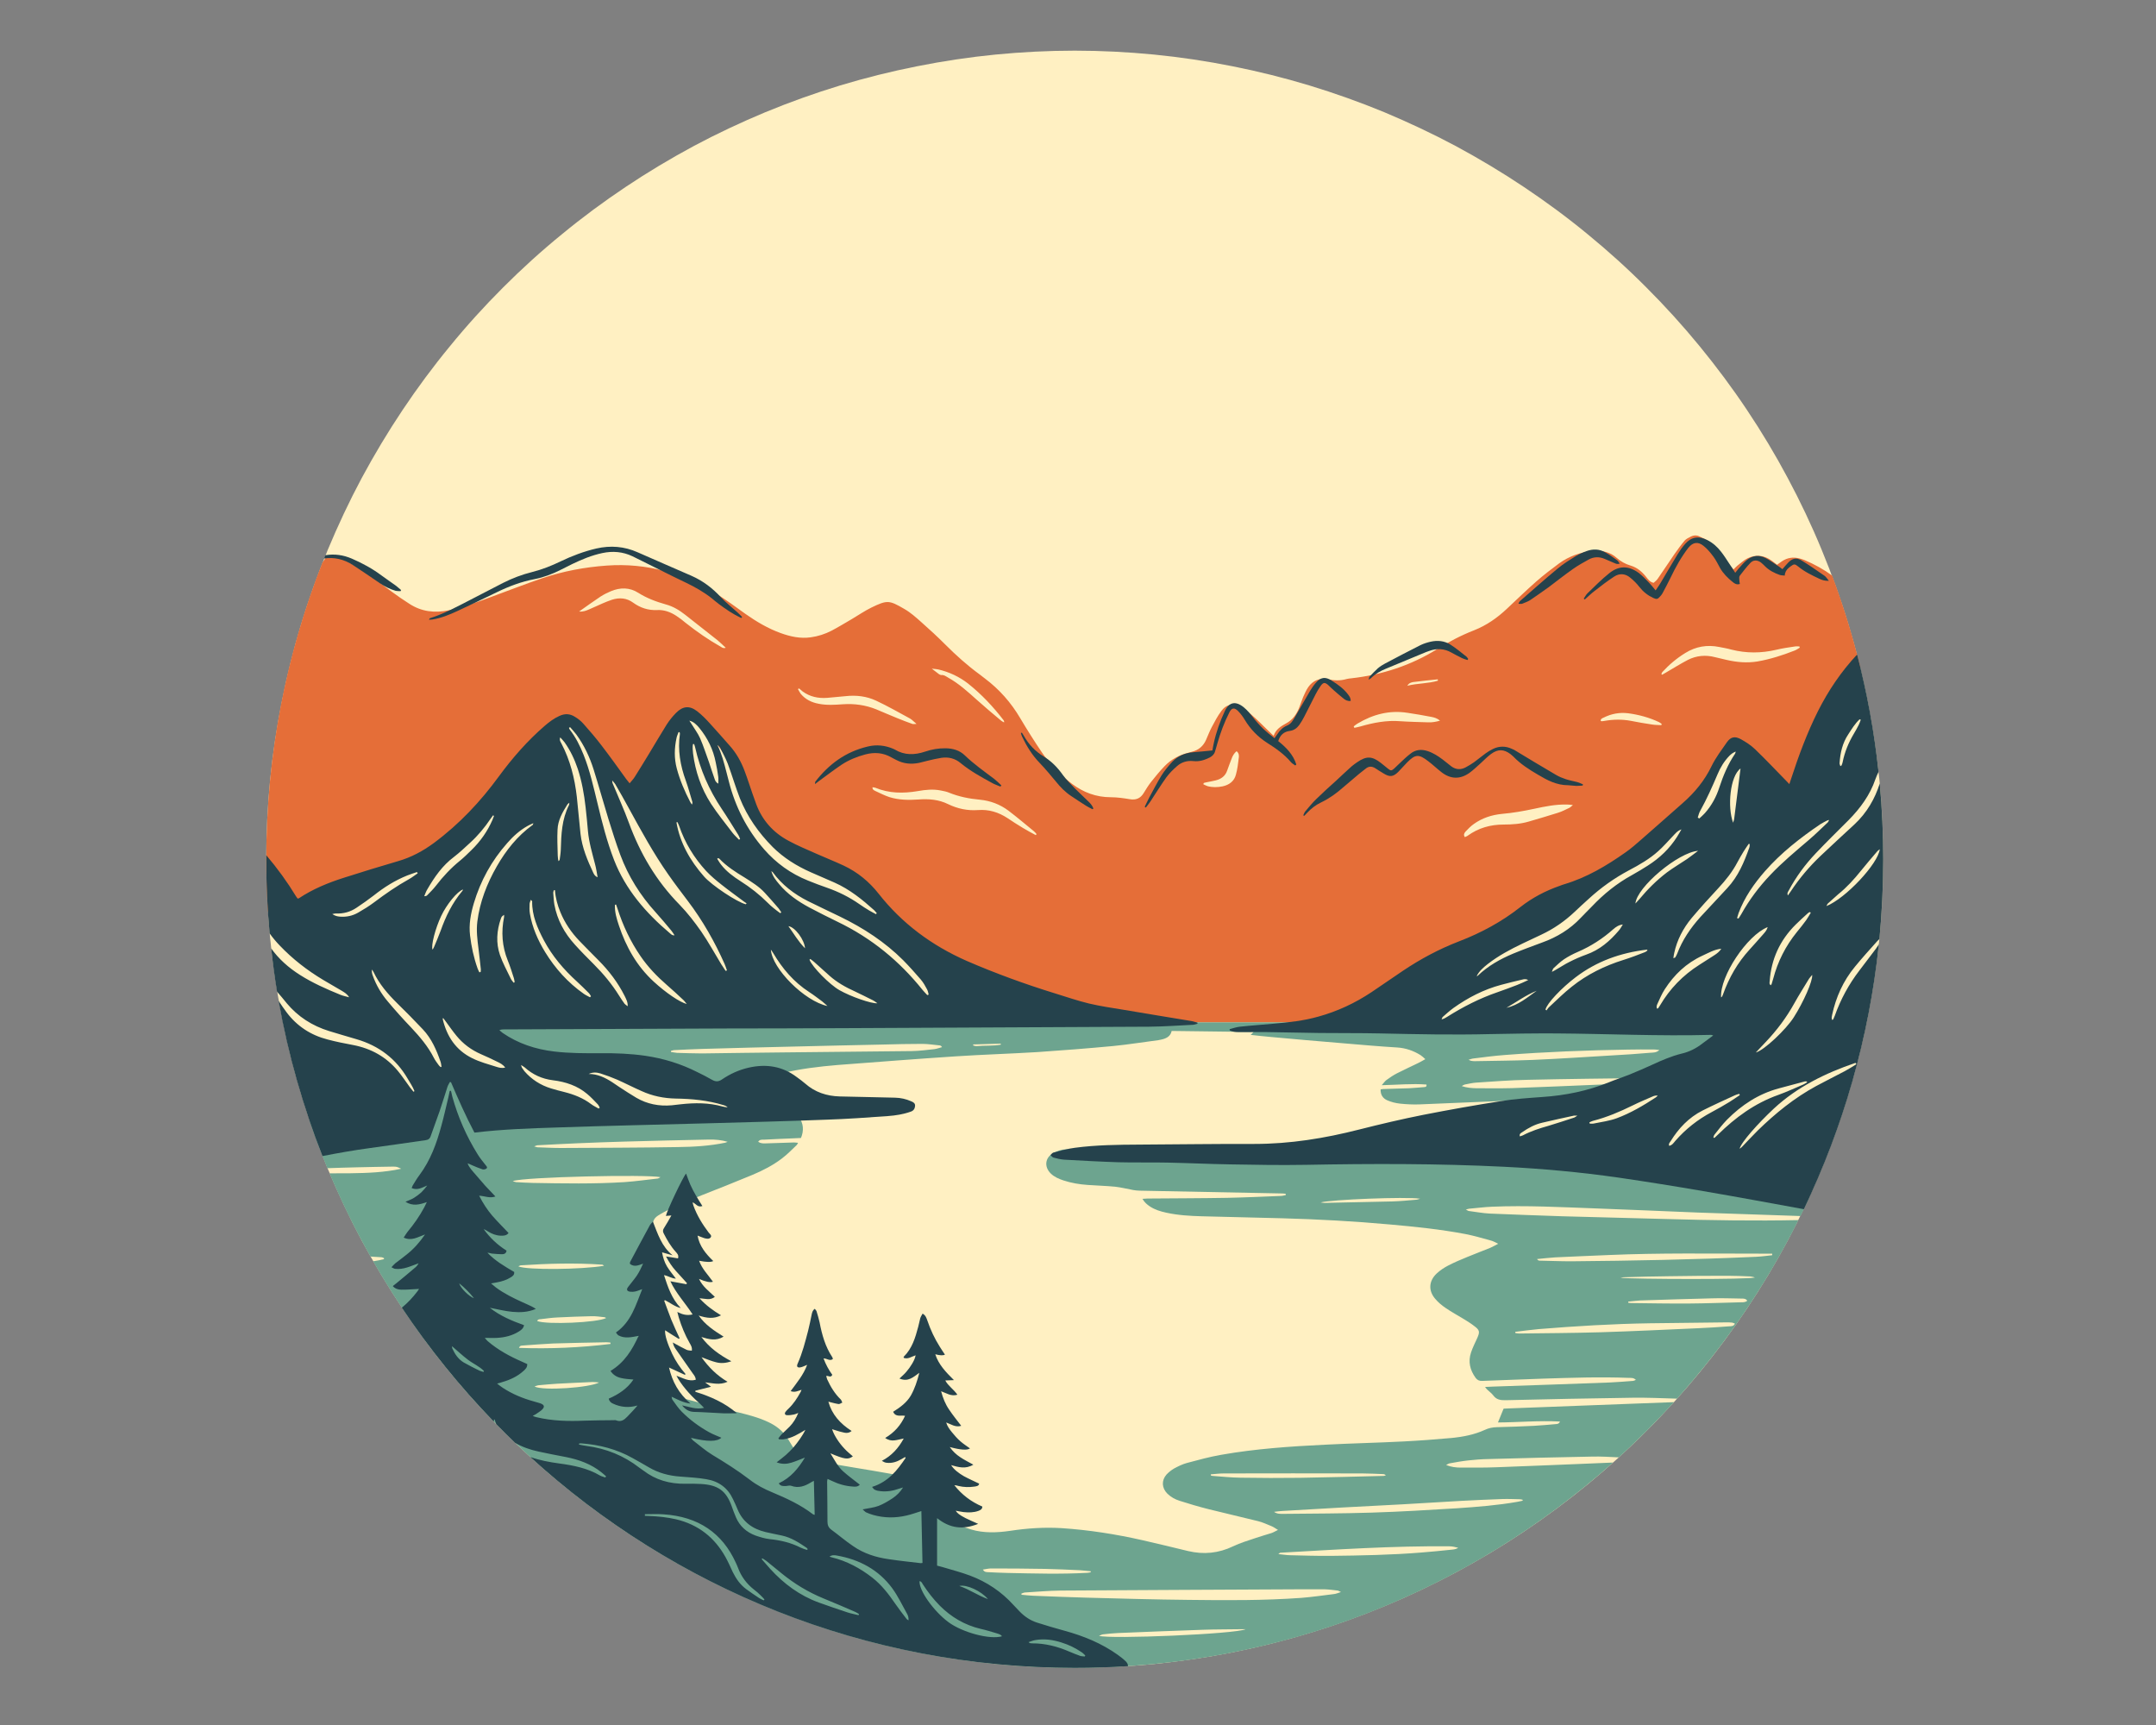
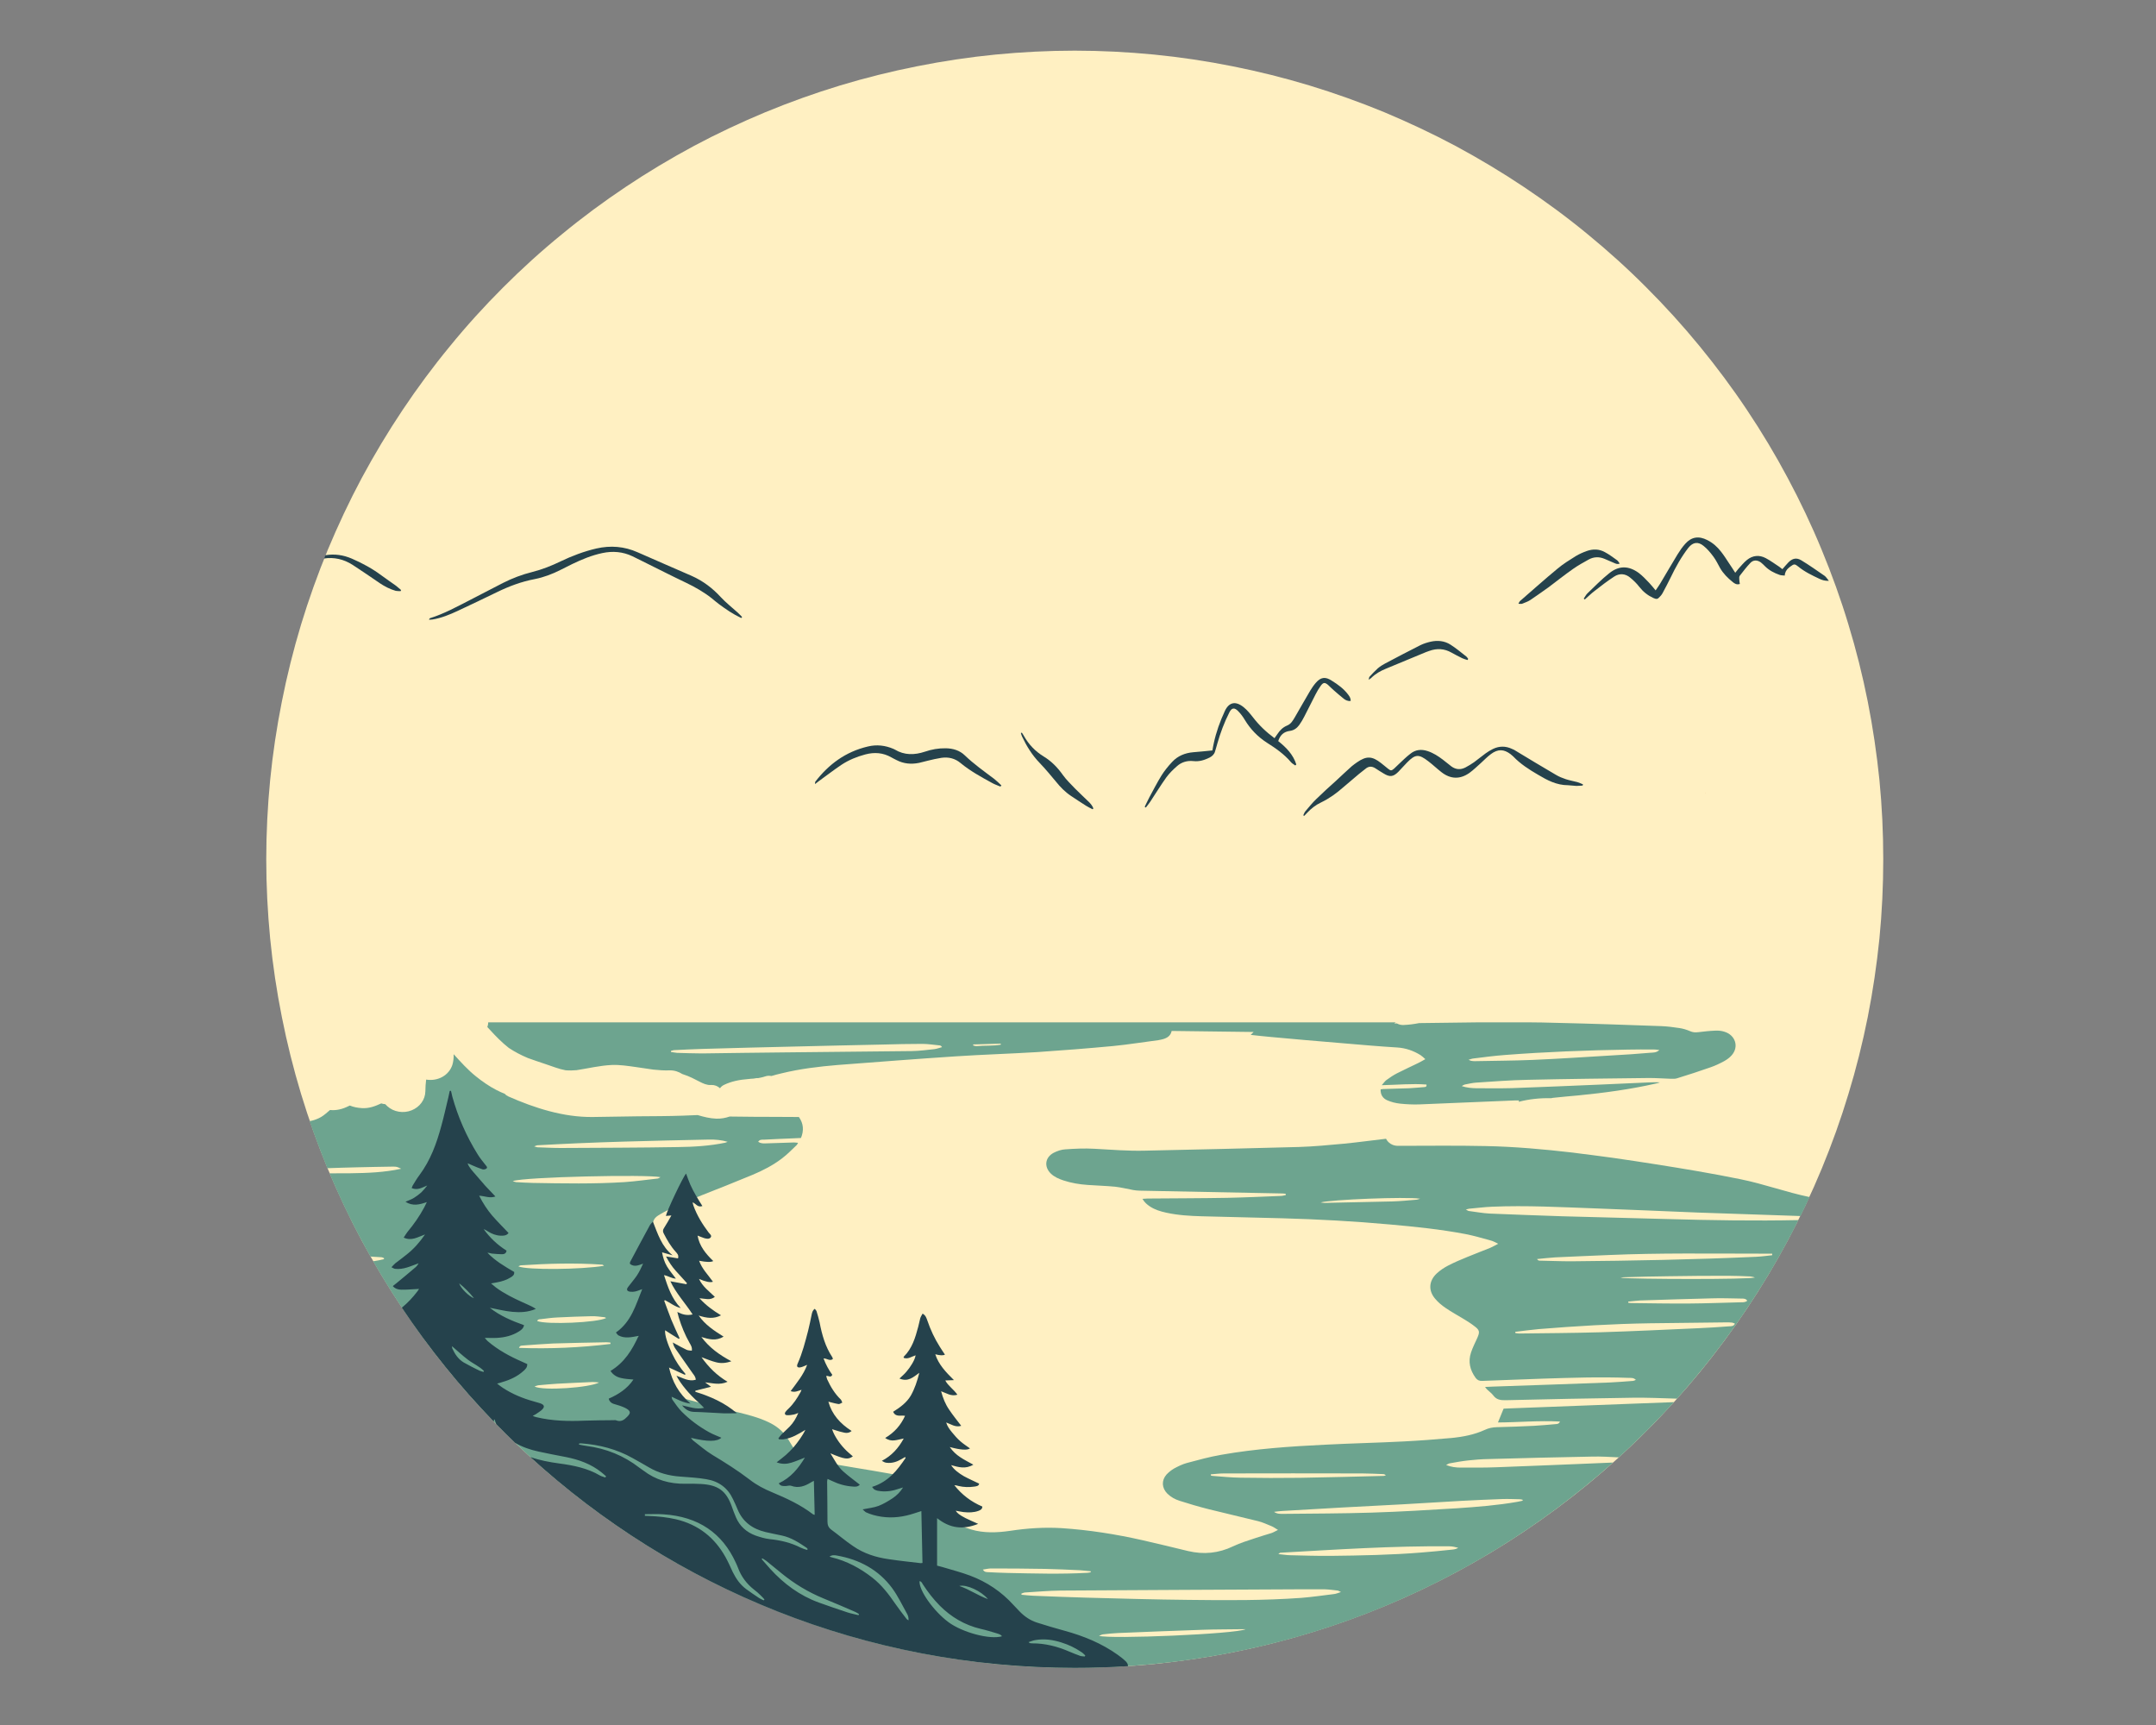
<svg xmlns="http://www.w3.org/2000/svg" width="100" zoomAndPan="magnify" viewBox="0 0 75 60" height="80" preserveAspectRatio="xMidYMid meet" version="1.0">
  <rect x="0" y="0" width="75" height="60" fill="#808080" stroke="none" />
  <defs>
    <clipPath id="910c2bfdcf">
      <path d="M 9.262 1.762 L 65.512 1.762 L 65.512 58.012 L 9.262 58.012 Z M 9.262 1.762 " clip-rule="nonzero" />
    </clipPath>
    <clipPath id="2adfd7ef63">
      <path d="M 9.262 18 L 65 18 L 65 36 L 9.262 36 Z M 9.262 18 " clip-rule="nonzero" />
    </clipPath>
    <clipPath id="790eebcd0f">
      <path d="M 10 36 L 59 36 L 59 58.012 L 10 58.012 Z M 10 36 " clip-rule="nonzero" />
    </clipPath>
    <clipPath id="ed11d11f23">
      <path d="M 9.262 24 L 42 24 L 42 41 L 9.262 41 Z M 9.262 24 " clip-rule="nonzero" />
    </clipPath>
    <clipPath id="9e3911b045">
-       <path d="M 36 22 L 65.512 22 L 65.512 43 L 36 43 Z M 36 22 " clip-rule="nonzero" />
-     </clipPath>
+       </clipPath>
    <clipPath id="cb6d65de20">
      <path d="M 13 37 L 40 37 L 40 58.012 L 13 58.012 Z M 13 37 " clip-rule="nonzero" />
    </clipPath>
  </defs>
  <g clip-path="url(#910c2bfdcf)">
    <path fill="#fff0c2" d="M 65.512 29.887 C 65.512 30.809 65.469 31.727 65.379 32.645 C 65.285 33.562 65.152 34.473 64.973 35.375 C 64.793 36.277 64.57 37.172 64.301 38.051 C 64.035 38.934 63.723 39.801 63.371 40.652 C 63.02 41.5 62.625 42.332 62.191 43.145 C 61.758 43.957 61.285 44.746 60.773 45.512 C 60.262 46.277 59.711 47.02 59.129 47.73 C 58.543 48.441 57.926 49.125 57.273 49.773 C 56.625 50.426 55.941 51.043 55.23 51.629 C 54.52 52.211 53.777 52.762 53.012 53.273 C 52.246 53.785 51.457 54.258 50.645 54.691 C 49.832 55.125 49 55.52 48.152 55.871 C 47.301 56.223 46.434 56.535 45.551 56.801 C 44.672 57.07 43.777 57.293 42.875 57.473 C 41.973 57.652 41.062 57.785 40.145 57.879 C 39.227 57.969 38.309 58.012 37.387 58.012 C 36.465 58.012 35.547 57.969 34.629 57.879 C 33.715 57.785 32.805 57.652 31.902 57.473 C 30.996 57.293 30.105 57.07 29.223 56.801 C 28.34 56.535 27.477 56.223 26.625 55.871 C 25.773 55.52 24.941 55.125 24.129 54.691 C 23.316 54.258 22.527 53.785 21.762 53.273 C 20.996 52.762 20.258 52.211 19.547 51.629 C 18.832 51.043 18.152 50.426 17.5 49.773 C 16.848 49.125 16.23 48.441 15.648 47.73 C 15.062 47.02 14.516 46.277 14.004 45.512 C 13.492 44.746 13.02 43.957 12.582 43.145 C 12.148 42.332 11.758 41.5 11.402 40.652 C 11.051 39.801 10.742 38.934 10.473 38.051 C 10.207 37.172 9.984 36.277 9.805 35.375 C 9.625 34.473 9.488 33.562 9.398 32.645 C 9.309 31.727 9.262 30.809 9.262 29.887 C 9.262 28.965 9.309 28.047 9.398 27.129 C 9.488 26.215 9.625 25.305 9.805 24.402 C 9.984 23.496 10.207 22.605 10.473 21.723 C 10.742 20.84 11.051 19.977 11.402 19.125 C 11.758 18.273 12.148 17.441 12.582 16.629 C 13.02 15.816 13.492 15.027 14.004 14.262 C 14.516 13.496 15.062 12.758 15.648 12.047 C 16.23 11.332 16.848 10.652 17.5 10 C 18.152 9.348 18.832 8.73 19.547 8.148 C 20.258 7.562 20.996 7.016 21.762 6.504 C 22.527 5.992 23.316 5.52 24.129 5.082 C 24.941 4.648 25.773 4.258 26.625 3.902 C 27.477 3.551 28.34 3.242 29.223 2.973 C 30.105 2.707 30.996 2.484 31.902 2.305 C 32.805 2.125 33.715 1.988 34.629 1.898 C 35.547 1.809 36.465 1.762 37.387 1.762 C 38.309 1.762 39.227 1.809 40.145 1.898 C 41.062 1.988 41.973 2.125 42.875 2.305 C 43.777 2.484 44.672 2.707 45.551 2.973 C 46.434 3.242 47.301 3.551 48.152 3.902 C 49 4.258 49.832 4.648 50.645 5.082 C 51.457 5.52 52.246 5.992 53.012 6.504 C 53.777 7.016 54.52 7.562 55.23 8.148 C 55.941 8.73 56.625 9.348 57.273 10 C 57.926 10.652 58.543 11.332 59.129 12.047 C 59.711 12.758 60.262 13.496 60.773 14.262 C 61.285 15.027 61.758 15.816 62.191 16.629 C 62.625 17.441 63.02 18.273 63.371 19.125 C 63.723 19.977 64.035 20.84 64.301 21.723 C 64.57 22.605 64.793 23.496 64.973 24.402 C 65.152 25.305 65.285 26.215 65.379 27.129 C 65.469 28.047 65.512 28.965 65.512 29.887 Z M 65.512 29.887 " fill-opacity="1" fill-rule="nonzero" />
  </g>
  <path fill="#e56e38" d="M 57.301 29.598 C 57.293 29.602 57.289 29.605 57.289 29.609 C 57.289 29.605 57.293 29.605 57.301 29.598 Z M 57.301 29.598 " fill-opacity="1" fill-rule="nonzero" />
  <g clip-path="url(#2adfd7ef63)">
-     <path fill="#e56e38" d="M 9.32 31.703 C 9.324 31.707 9.332 31.711 9.336 31.715 C 9.559 31.895 9.805 32.039 10.066 32.16 C 10.59 32.41 11.141 32.594 11.707 32.738 C 11.539 32.617 11.406 32.457 11.352 32.258 C 11.238 31.871 11.461 31.531 11.797 31.32 C 11.949 31.227 12.133 31.164 12.301 31.102 C 12.512 31.023 12.727 30.965 12.934 30.891 C 13.113 30.805 13.277 30.68 13.438 30.57 C 13.637 30.438 13.836 30.301 14.055 30.191 C 14.328 30.059 14.602 29.984 14.898 29.918 C 15.066 29.879 15.23 29.84 15.395 29.781 C 15.48 29.742 15.566 29.695 15.648 29.645 C 15.812 29.512 15.949 29.355 16.082 29.199 C 16.215 29.035 16.348 28.867 16.48 28.703 C 16.566 28.598 16.633 28.48 16.707 28.367 C 16.82 28.191 16.945 28.02 17.094 27.871 C 17.18 27.781 17.285 27.703 17.395 27.641 C 17.562 27.543 17.727 27.516 17.918 27.496 C 18.152 27.473 18.391 27.617 18.527 27.785 C 18.578 27.844 18.617 27.91 18.645 27.98 C 18.684 27.953 18.723 27.93 18.766 27.906 C 18.953 27.797 19.152 27.711 19.355 27.629 C 19.359 27.398 19.355 27.168 19.332 26.941 C 19.297 26.887 19.262 26.832 19.227 26.777 C 19.117 26.609 19.105 26.406 19.148 26.219 C 19.152 26.215 19.152 26.207 19.152 26.203 C 19.152 26.199 19.148 26.195 19.148 26.188 C 19.086 26.082 19.055 25.965 19.055 25.844 C 19.062 25.777 19.074 25.715 19.082 25.648 C 19.125 25.465 19.273 25.316 19.438 25.215 C 19.605 25.117 19.852 25.094 20.039 25.141 C 20.203 25.184 20.43 25.32 20.5 25.477 C 20.645 25.781 20.762 26.086 20.816 26.414 C 20.82 26.426 20.82 26.434 20.82 26.441 C 20.898 26.574 20.977 26.703 21.051 26.836 C 21.184 26.898 21.301 26.992 21.379 27.121 C 21.516 27.34 21.672 27.551 21.836 27.754 C 22.02 27.973 22.211 28.184 22.398 28.398 C 22.824 28.887 23.203 29.398 23.586 29.914 C 23.633 29.973 23.676 30.035 23.723 30.094 C 23.617 29.781 23.547 29.457 23.477 29.133 C 23.422 28.863 23.355 28.594 23.312 28.32 C 23.262 27.996 23.223 27.668 23.211 27.34 C 23.191 26.785 23.223 26.23 23.223 25.676 C 23.223 25.477 23.309 25.305 23.449 25.16 C 23.59 25.02 23.797 24.957 24 24.949 C 24.191 24.941 24.414 25.035 24.547 25.16 C 24.68 25.281 24.762 25.461 24.773 25.633 C 24.777 25.637 24.777 25.641 24.781 25.645 C 25.113 26.148 25.496 26.617 25.797 27.137 C 25.949 27.398 26.102 27.66 26.246 27.926 C 26.387 28.184 26.508 28.445 26.629 28.711 C 26.723 28.906 26.852 29.082 26.988 29.254 C 27.078 29.344 27.145 29.445 27.18 29.562 C 27.355 29.656 27.535 29.734 27.723 29.809 C 28.078 29.949 28.441 30.078 28.781 30.25 C 29.328 30.523 29.852 30.875 30.289 31.289 C 30.527 31.516 30.738 31.766 30.938 32.023 C 31.105 32.234 31.246 32.465 31.414 32.68 C 31.695 33 32.02 33.281 32.344 33.566 C 32.395 33.617 32.441 33.672 32.473 33.73 C 32.617 33.746 32.758 33.77 32.895 33.805 C 33.105 33.855 33.305 33.922 33.52 33.957 C 33.652 33.969 33.785 33.977 33.922 33.98 C 34.008 33.98 34.094 33.984 34.18 33.992 C 34.305 34.008 34.445 34.016 34.566 34.055 C 34.766 34.121 34.918 34.223 35.031 34.387 C 35.145 34.555 35.156 34.762 35.109 34.949 C 35.066 35.121 34.914 35.293 34.754 35.383 C 34.59 35.473 34.336 35.516 34.152 35.457 C 34.133 35.449 34.113 35.445 34.094 35.438 C 33.984 35.434 33.875 35.43 33.766 35.426 C 33.555 35.418 33.344 35.395 33.137 35.363 C 32.836 35.32 32.551 35.215 32.254 35.164 C 31.938 35.133 31.621 35.141 31.305 35.145 C 31.109 35.148 30.91 35.152 30.711 35.145 C 30.609 35.195 30.5 35.234 30.387 35.273 C 30.27 35.312 30.148 35.34 30.027 35.359 C 29.586 35.43 29.133 35.457 28.688 35.461 C 27.715 35.477 26.746 35.391 25.777 35.312 C 25.43 35.285 25.082 35.254 24.734 35.215 C 24.445 35.289 24.148 35.312 23.836 35.223 C 23.73 35.195 23.641 35.148 23.559 35.086 C 23.398 35.117 23.238 35.141 23.074 35.148 C 22.766 35.16 22.43 35.082 22.184 34.902 C 22.055 34.961 21.918 35.012 21.781 35.062 C 21.402 35.195 20.941 35.254 20.57 35.066 C 20.168 35.18 19.691 35.156 19.359 34.922 C 19.227 34.992 19.09 35.055 18.949 35.105 C 18.707 35.199 18.418 35.23 18.168 35.152 C 18.164 35.152 18.156 35.152 18.152 35.148 C 18.082 35.18 18.004 35.207 17.934 35.234 C 17.824 35.277 17.711 35.312 17.598 35.34 C 17.395 35.395 17.188 35.438 16.988 35.508 C 16.988 35.508 16.984 35.508 16.98 35.512 C 16.984 35.527 16.984 35.543 16.984 35.559 L 48.543 35.559 C 48.469 35.504 48.41 35.422 48.383 35.34 C 48.316 35.152 48.43 34.957 48.594 34.855 C 48.703 34.785 48.816 34.711 48.926 34.641 C 49.852 34.055 50.758 33.445 51.664 32.836 C 52.5 32.27 53.402 31.797 54.305 31.328 C 55.195 30.863 56.094 30.402 56.934 29.848 C 57.039 29.777 57.148 29.703 57.254 29.629 C 57.273 29.617 57.289 29.605 57.305 29.594 C 57.316 29.586 57.359 29.559 57.305 29.594 C 57.305 29.598 57.301 29.598 57.301 29.598 C 57.312 29.59 57.336 29.574 57.34 29.57 C 57.387 29.535 57.434 29.504 57.477 29.469 C 57.668 29.332 57.855 29.191 58.035 29.047 C 58.223 28.898 58.402 28.746 58.57 28.582 C 58.652 28.5 58.734 28.418 58.809 28.336 C 58.848 28.293 58.883 28.25 58.922 28.207 C 58.922 28.207 58.922 28.207 58.926 28.203 C 58.941 28.184 58.957 28.16 58.977 28.141 C 59.105 27.969 59.227 27.789 59.316 27.598 C 59.324 27.586 59.332 27.57 59.336 27.559 C 59.336 27.555 59.336 27.555 59.34 27.555 C 59.34 27.551 59.34 27.547 59.344 27.543 C 59.359 27.5 59.379 27.457 59.395 27.414 C 59.434 27.32 59.469 27.227 59.504 27.133 C 59.637 26.789 59.77 26.426 60.016 26.137 C 60.039 26.066 60.086 26.004 60.133 25.957 C 60.215 25.871 60.34 25.836 60.457 25.832 C 60.574 25.824 60.703 25.883 60.781 25.957 C 60.875 26.043 60.902 26.141 60.918 26.258 C 60.898 26.109 60.914 26.223 60.922 26.254 C 60.93 26.285 60.938 26.316 60.949 26.344 C 60.953 26.352 60.953 26.355 60.957 26.359 C 60.969 26.387 60.984 26.414 60.996 26.438 C 61.031 26.496 61.07 26.555 61.109 26.609 C 61.148 26.668 61.203 26.719 61.238 26.777 C 61.172 26.672 61.23 26.77 61.254 26.793 C 61.277 26.82 61.301 26.848 61.324 26.875 C 61.371 26.93 61.418 26.98 61.465 27.031 C 61.574 27.152 61.684 27.273 61.785 27.398 C 62.031 27.703 62.27 28.012 62.496 28.328 C 62.598 27.93 62.719 27.535 62.855 27.145 C 63.062 26.559 63.309 25.988 63.547 25.414 C 63.859 24.672 64.172 23.848 64.715 23.211 C 64.449 22.121 64.121 21.055 63.734 20.02 C 63.449 19.809 63.125 19.629 62.77 19.48 C 62.715 19.457 62.66 19.441 62.605 19.426 C 62.383 19.367 62.176 19.395 61.988 19.523 C 61.934 19.562 61.879 19.602 61.816 19.645 C 61.75 19.594 61.691 19.543 61.629 19.5 C 61.367 19.309 61.082 19.281 60.793 19.418 C 60.664 19.48 60.559 19.586 60.441 19.672 C 60.395 19.711 60.355 19.754 60.301 19.809 C 60.215 19.711 60.141 19.633 60.074 19.547 C 59.953 19.391 59.832 19.234 59.719 19.074 C 59.57 18.863 59.332 18.762 59.105 18.652 C 59.016 18.609 58.914 18.617 58.824 18.66 C 58.742 18.703 58.656 18.742 58.602 18.805 C 58.473 18.957 58.359 19.117 58.246 19.277 C 58.051 19.559 57.863 19.848 57.668 20.129 C 57.629 20.188 57.57 20.23 57.523 20.273 C 57.395 20.242 57.34 20.16 57.277 20.082 C 57.133 19.898 56.961 19.742 56.723 19.672 C 56.535 19.617 56.379 19.527 56.242 19.406 C 56.016 19.203 55.742 19.141 55.434 19.164 C 54.988 19.199 54.586 19.344 54.234 19.598 C 53.965 19.797 53.699 20 53.449 20.219 C 53.094 20.531 52.758 20.859 52.414 21.18 C 52.082 21.492 51.715 21.75 51.281 21.922 C 50.828 22.098 50.406 22.32 50 22.574 C 49.09 23.141 48.086 23.473 47 23.594 C 46.949 23.598 46.898 23.605 46.848 23.617 C 46.633 23.68 46.426 23.676 46.207 23.629 C 45.914 23.566 45.672 23.668 45.508 23.902 C 45.438 24.008 45.383 24.129 45.332 24.246 C 45.277 24.375 45.238 24.512 45.184 24.641 C 45.094 24.855 44.957 25.043 44.742 25.16 C 44.555 25.262 44.383 25.367 44.305 25.594 C 44.227 25.52 44.168 25.465 44.109 25.406 C 43.914 25.219 43.727 25.023 43.52 24.848 C 43.398 24.746 43.254 24.656 43.109 24.586 C 42.844 24.461 42.652 24.504 42.484 24.734 C 42.355 24.906 42.254 25.102 42.152 25.293 C 42.074 25.438 42.02 25.59 41.953 25.738 C 41.859 25.949 41.699 26.09 41.461 26.148 C 41.422 26.156 41.383 26.172 41.344 26.18 C 41.02 26.262 40.738 26.414 40.516 26.645 C 40.344 26.82 40.188 27.016 40.035 27.207 C 39.945 27.324 39.867 27.449 39.789 27.578 C 39.68 27.762 39.523 27.84 39.293 27.797 C 39.078 27.762 38.863 27.73 38.645 27.73 C 38.129 27.73 37.688 27.562 37.289 27.262 C 36.875 26.949 36.523 26.582 36.242 26.168 C 35.977 25.777 35.727 25.379 35.488 24.977 C 35.172 24.441 34.766 23.977 34.254 23.594 C 34.195 23.551 34.141 23.504 34.082 23.461 C 33.652 23.148 33.262 22.797 32.891 22.426 C 32.621 22.156 32.34 21.895 32.051 21.641 C 31.867 21.477 31.676 21.305 31.457 21.18 C 30.926 20.871 30.863 20.867 30.312 21.133 C 30.074 21.25 29.855 21.402 29.629 21.535 C 29.395 21.672 29.164 21.812 28.926 21.938 C 28.699 22.055 28.457 22.133 28.199 22.168 C 27.836 22.219 27.492 22.141 27.156 22.02 C 26.711 21.859 26.312 21.621 25.93 21.352 C 25.59 21.109 25.254 20.859 24.895 20.637 C 23.746 19.934 22.488 19.574 21.109 19.672 C 20.34 19.727 19.59 19.867 18.863 20.113 C 18.266 20.316 17.684 20.543 17.09 20.762 C 16.609 20.941 16.121 21.117 15.613 21.227 C 15.117 21.332 14.656 21.273 14.238 21 C 14.031 20.867 13.824 20.727 13.629 20.582 C 13.352 20.383 13.094 20.164 12.812 19.969 C 12.559 19.797 12.289 19.645 12.02 19.492 C 11.859 19.406 11.684 19.355 11.492 19.375 C 11.457 19.375 11.418 19.359 11.363 19.352 C 11.312 19.422 11.266 19.496 11.215 19.57 C 9.953 22.766 9.262 26.246 9.262 29.887 C 9.262 30.496 9.281 31.102 9.32 31.703 Z M 57.832 23.371 C 58.066 23.117 58.328 22.895 58.629 22.711 C 58.988 22.488 59.383 22.418 59.809 22.504 C 59.945 22.531 60.09 22.555 60.227 22.594 C 60.746 22.727 61.266 22.723 61.785 22.602 C 61.996 22.551 62.211 22.52 62.426 22.488 C 62.48 22.477 62.535 22.484 62.594 22.484 C 62.598 22.5 62.602 22.512 62.609 22.527 C 62.547 22.562 62.492 22.605 62.426 22.629 C 62.008 22.793 61.582 22.93 61.133 23.008 C 60.773 23.066 60.418 23.035 60.062 22.953 C 59.93 22.922 59.797 22.891 59.664 22.859 C 59.336 22.773 59.016 22.801 58.715 22.953 C 58.461 23.086 58.219 23.238 57.969 23.383 C 57.922 23.41 57.871 23.441 57.82 23.469 C 57.812 23.461 57.801 23.453 57.793 23.445 C 57.809 23.418 57.812 23.391 57.832 23.371 Z M 55.793 24.957 C 56.059 24.824 56.344 24.773 56.637 24.809 C 57.012 24.859 57.371 24.957 57.711 25.117 C 57.746 25.133 57.773 25.16 57.805 25.18 L 57.793 25.223 C 57.684 25.215 57.57 25.219 57.461 25.199 C 57.219 25.164 56.977 25.121 56.738 25.074 C 56.434 25.016 56.125 25.02 55.82 25.074 C 55.789 25.078 55.754 25.086 55.719 25.086 C 55.711 25.09 55.699 25.082 55.684 25.074 C 55.676 25 55.742 24.98 55.793 24.957 Z M 50.988 28.918 C 51.074 28.828 51.164 28.734 51.27 28.66 C 51.559 28.453 51.891 28.344 52.25 28.309 C 52.625 28.277 52.996 28.211 53.363 28.133 C 53.742 28.051 54.125 27.973 54.516 27.984 C 54.57 27.984 54.625 27.992 54.715 28 C 54.656 28.051 54.633 28.078 54.602 28.094 C 54.469 28.156 54.34 28.227 54.199 28.27 C 53.863 28.379 53.523 28.473 53.188 28.574 C 52.898 28.66 52.602 28.68 52.305 28.68 C 51.844 28.68 51.426 28.801 51.059 29.066 C 51.031 29.09 50.992 29.098 50.957 29.117 C 50.898 29.031 50.941 28.969 50.988 28.918 Z M 49.168 23.723 C 49.449 23.684 49.73 23.66 50.016 23.629 C 50.016 23.645 50.016 23.66 50.02 23.676 C 49.68 23.781 49.316 23.762 48.957 23.852 C 49.008 23.758 49.094 23.734 49.168 23.723 Z M 47.23 25.164 C 47.762 24.848 48.332 24.695 48.961 24.793 C 49.234 24.836 49.512 24.879 49.785 24.934 C 49.887 24.953 49.992 24.98 50.094 25.066 C 49.949 25.109 49.82 25.129 49.691 25.125 C 49.367 25.113 49.039 25.109 48.715 25.086 C 48.234 25.047 47.773 25.137 47.316 25.27 C 47.25 25.289 47.18 25.301 47.113 25.316 C 47.105 25.301 47.098 25.285 47.09 25.266 C 47.137 25.23 47.18 25.191 47.23 25.164 Z M 41.875 27.234 C 41.906 27.227 41.934 27.215 41.965 27.211 C 42.07 27.188 42.18 27.172 42.285 27.145 C 42.484 27.098 42.629 26.988 42.691 26.797 C 42.738 26.66 42.793 26.523 42.844 26.387 C 42.879 26.293 42.926 26.203 43.016 26.129 C 43.098 26.191 43.105 26.277 43.094 26.352 C 43.07 26.551 43.047 26.754 42.992 26.949 C 42.934 27.168 42.766 27.301 42.527 27.352 C 42.352 27.387 42.176 27.391 42.004 27.344 C 41.953 27.328 41.91 27.301 41.859 27.277 C 41.867 27.262 41.871 27.246 41.875 27.234 Z M 32.641 23.285 C 33.023 23.375 33.371 23.539 33.672 23.773 C 34.145 24.148 34.555 24.586 34.914 25.055 C 34.926 25.07 34.934 25.09 34.93 25.129 C 34.891 25.105 34.844 25.086 34.812 25.055 C 34.535 24.824 34.258 24.59 33.992 24.352 C 33.672 24.066 33.359 23.777 32.977 23.566 C 32.902 23.523 32.84 23.469 32.742 23.48 C 32.719 23.48 32.688 23.465 32.664 23.449 C 32.594 23.395 32.52 23.34 32.414 23.258 C 32.512 23.27 32.578 23.27 32.641 23.285 Z M 32.73 27.496 C 32.824 27.516 32.922 27.531 33.012 27.57 C 33.355 27.711 33.715 27.781 34.09 27.816 C 34.457 27.852 34.789 27.98 35.078 28.195 C 35.383 28.426 35.676 28.676 35.973 28.918 C 36.004 28.945 36.031 28.98 36.059 29.012 C 36.051 29.023 36.039 29.035 36.031 29.047 C 35.879 28.965 35.727 28.887 35.582 28.797 C 35.398 28.688 35.219 28.57 35.043 28.453 C 34.738 28.254 34.402 28.148 34.027 28.176 C 33.656 28.203 33.309 28.129 32.98 27.969 C 32.656 27.809 32.309 27.781 31.945 27.809 C 31.609 27.832 31.27 27.828 30.945 27.727 C 30.773 27.672 30.613 27.586 30.449 27.512 C 30.402 27.488 30.344 27.465 30.352 27.383 C 30.387 27.391 30.418 27.387 30.445 27.398 C 30.926 27.598 31.422 27.602 31.93 27.516 C 32.195 27.469 32.461 27.441 32.73 27.496 Z M 27.797 23.945 C 27.84 23.98 27.879 24.016 27.922 24.051 C 28.172 24.234 28.461 24.297 28.777 24.273 C 28.984 24.254 29.195 24.234 29.406 24.215 C 29.781 24.172 30.145 24.215 30.477 24.371 C 30.879 24.559 31.266 24.781 31.656 24.992 C 31.73 25.035 31.789 25.102 31.883 25.18 C 31.809 25.18 31.77 25.191 31.738 25.18 C 31.562 25.117 31.387 25.051 31.215 24.98 C 30.969 24.883 30.727 24.773 30.48 24.672 C 30.109 24.523 29.723 24.469 29.324 24.496 C 29.043 24.516 28.762 24.535 28.484 24.48 C 28.23 24.434 28.012 24.324 27.852 24.129 C 27.816 24.078 27.789 24.02 27.758 23.969 C 27.77 23.961 27.785 23.953 27.797 23.945 Z M 20.891 20.75 C 21 20.68 21.125 20.617 21.246 20.566 C 21.574 20.426 21.906 20.43 22.199 20.617 C 22.496 20.805 22.816 20.926 23.16 21.023 C 23.414 21.09 23.637 21.227 23.84 21.387 C 24.215 21.68 24.594 21.977 24.965 22.273 C 25.059 22.352 25.145 22.438 25.246 22.531 C 25.16 22.562 25.117 22.52 25.074 22.496 C 24.645 22.254 24.242 21.973 23.855 21.668 C 23.754 21.582 23.648 21.5 23.535 21.426 C 23.336 21.293 23.109 21.207 22.863 21.219 C 22.543 21.234 22.273 21.141 22.023 20.961 C 21.805 20.801 21.555 20.777 21.293 20.859 C 21.18 20.898 21.066 20.941 20.961 20.988 C 20.805 21.055 20.652 21.129 20.496 21.195 C 20.395 21.238 20.289 21.285 20.145 21.27 C 20.406 21.086 20.645 20.914 20.891 20.75 Z M 20.891 20.75 " fill-opacity="1" fill-rule="nonzero" />
-   </g>
+     </g>
  <path fill="#e56e38" d="M 59.312 27.609 C 59.324 27.594 59.332 27.574 59.336 27.559 C 59.328 27.578 59.312 27.609 59.312 27.609 Z M 59.312 27.609 " fill-opacity="1" fill-rule="nonzero" />
-   <path fill="#e56e38" d="M 51.488 35.559 L 53.109 35.559 C 52.57 35.555 52.031 35.555 51.488 35.559 Z M 51.488 35.559 " fill-opacity="1" fill-rule="nonzero" />
  <path fill="#6da48f" d="M 57.59 40.496 C 57.098 40.418 56.602 40.344 56.109 40.273 C 55.867 40.238 55.625 40.207 55.383 40.176 C 55.305 40.164 55.227 40.156 55.148 40.145 C 55.125 40.141 55.098 40.141 55.07 40.137 C 54.949 40.121 54.828 40.105 54.707 40.09 C 53.699 39.973 52.695 39.883 51.68 39.863 C 50.664 39.84 49.645 39.855 48.625 39.855 C 48.441 39.855 48.289 39.754 48.215 39.609 C 47.727 39.664 47.234 39.734 46.746 39.781 C 46.227 39.828 45.707 39.879 45.188 39.895 C 43.402 39.945 41.617 39.984 39.832 40.023 C 39.242 40.039 38.656 39.988 38.066 39.957 C 37.73 39.938 37.395 39.953 37.059 39.977 C 36.918 39.984 36.777 40.035 36.652 40.098 C 36.352 40.258 36.312 40.582 36.555 40.82 C 36.676 40.938 36.832 41.004 36.996 41.059 C 37.266 41.148 37.547 41.195 37.832 41.215 C 38.152 41.238 38.473 41.246 38.793 41.277 C 39 41.301 39.207 41.352 39.414 41.391 C 39.488 41.402 39.562 41.414 39.633 41.414 C 41.293 41.445 42.953 41.477 44.613 41.512 C 44.648 41.512 44.688 41.52 44.723 41.523 L 44.73 41.566 C 44.672 41.578 44.613 41.598 44.551 41.598 C 43.93 41.621 43.305 41.652 42.684 41.664 C 41.762 41.68 40.84 41.68 39.918 41.688 C 39.867 41.691 39.816 41.695 39.742 41.699 C 39.812 41.82 39.902 41.898 40.004 41.965 C 40.176 42.078 40.371 42.137 40.57 42.18 C 40.977 42.27 41.387 42.293 41.797 42.305 C 42.738 42.332 43.676 42.348 44.613 42.375 C 45.859 42.41 47.105 42.477 48.348 42.59 C 49.227 42.668 50.102 42.758 50.969 42.922 C 51.27 42.98 51.562 43.066 51.859 43.148 C 51.941 43.168 52.012 43.211 52.117 43.262 C 52.008 43.316 51.934 43.363 51.852 43.398 C 51.582 43.508 51.312 43.609 51.047 43.719 C 50.82 43.812 50.594 43.906 50.383 44.016 C 50.238 44.09 50.098 44.184 49.98 44.293 C 49.703 44.551 49.68 44.891 49.926 45.176 C 50.027 45.297 50.152 45.402 50.285 45.492 C 50.488 45.633 50.707 45.75 50.918 45.879 C 51.043 45.957 51.168 46.031 51.281 46.121 C 51.473 46.262 51.484 46.324 51.391 46.535 C 51.316 46.703 51.23 46.867 51.172 47.043 C 51.066 47.359 51.133 47.652 51.332 47.926 C 51.391 48.004 51.457 48.035 51.559 48.031 C 52.266 48.004 52.969 47.977 53.672 47.953 C 54.664 47.922 55.66 47.887 56.656 47.926 C 56.738 47.93 56.828 47.914 56.906 47.996 C 56.867 48.012 56.84 48.027 56.809 48.031 C 56.543 48.051 56.273 48.074 56.004 48.086 C 54.645 48.137 53.285 48.184 51.922 48.23 C 51.844 48.234 51.766 48.238 51.66 48.242 C 51.695 48.289 51.715 48.316 51.742 48.34 C 51.809 48.406 51.891 48.461 51.945 48.535 C 52.051 48.68 52.188 48.707 52.371 48.703 C 53.84 48.668 55.312 48.637 56.781 48.617 C 57.289 48.609 57.801 48.633 58.309 48.648 C 58.32 48.648 58.328 48.648 58.34 48.648 C 60.008 46.785 61.434 44.699 62.562 42.438 C 61.047 42.469 59.535 42.445 58.02 42.402 C 56.793 42.367 55.57 42.34 54.348 42.305 C 53.504 42.277 52.664 42.246 51.824 42.211 C 51.582 42.199 51.336 42.152 51.094 42.121 C 51.066 42.117 51.039 42.094 50.992 42.07 C 51.047 42.059 51.07 42.047 51.098 42.043 C 51.363 42.02 51.633 41.984 51.898 41.973 C 53.098 41.922 54.293 41.988 55.488 42.031 C 56.684 42.074 57.875 42.129 59.07 42.176 C 60.258 42.219 61.445 42.258 62.633 42.297 C 62.742 42.078 62.848 41.859 62.949 41.637 C 62.137 41.469 61.359 41.18 60.543 41.016 C 59.566 40.816 58.578 40.652 57.59 40.496 Z M 49.262 41.73 C 48.984 41.754 48.703 41.781 48.426 41.789 C 47.641 41.809 46.859 41.824 46.074 41.84 C 46.039 41.84 46 41.832 45.941 41.824 C 46.293 41.727 48.895 41.617 49.402 41.695 C 49.355 41.707 49.309 41.727 49.262 41.73 Z M 60.555 45.297 C 59.949 45.312 59.344 45.336 58.738 45.34 C 58.074 45.344 57.41 45.332 56.746 45.324 C 56.711 45.324 56.676 45.316 56.641 45.312 C 56.641 45.301 56.641 45.285 56.641 45.273 C 56.773 45.262 56.91 45.242 57.043 45.234 C 57.879 45.207 58.715 45.18 59.547 45.16 C 59.895 45.148 60.246 45.164 60.594 45.168 C 60.66 45.168 60.73 45.168 60.781 45.242 C 60.715 45.301 60.633 45.297 60.555 45.297 Z M 56.371 44.445 C 56.43 44.434 56.457 44.426 56.484 44.426 C 57.004 44.41 57.523 44.395 58.043 44.391 C 58.73 44.379 59.418 44.375 60.102 44.375 C 60.363 44.375 60.629 44.387 60.891 44.398 C 60.945 44.402 60.996 44.422 61.051 44.434 C 60.863 44.508 56.848 44.496 56.371 44.445 Z M 54.109 43.734 C 54.738 43.703 55.363 43.68 55.992 43.652 C 57.719 43.578 59.445 43.605 61.176 43.605 C 61.332 43.605 61.492 43.605 61.648 43.605 C 61.648 43.621 61.648 43.641 61.648 43.66 C 61.461 43.68 61.27 43.707 61.078 43.715 C 58.938 43.812 56.793 43.852 54.648 43.871 C 54.281 43.871 53.918 43.855 53.551 43.848 C 53.523 43.848 53.492 43.828 53.469 43.793 C 53.684 43.773 53.895 43.746 54.109 43.734 Z M 53.523 46.23 C 54.812 46.125 56.102 46.047 57.395 46.027 C 58.27 46.016 59.145 46.004 60.02 45.996 C 60.098 45.992 60.18 45.996 60.258 46.004 C 60.289 46.008 60.316 46.027 60.352 46.039 C 60.309 46.137 60.223 46.129 60.148 46.133 C 59.789 46.16 59.43 46.184 59.07 46.199 C 57.93 46.25 56.793 46.305 55.656 46.34 C 54.719 46.367 53.781 46.371 52.844 46.383 C 52.801 46.383 52.758 46.371 52.715 46.367 C 52.715 46.352 52.715 46.34 52.711 46.324 C 52.98 46.293 53.25 46.254 53.523 46.23 Z M 53.523 46.23 " fill-opacity="1" fill-rule="nonzero" />
  <path fill="#6da48f" d="M 48.551 35.566 C 48.547 35.566 48.547 35.562 48.543 35.559 L 16.984 35.559 C 16.984 35.613 16.973 35.672 16.953 35.723 C 16.984 35.758 17.016 35.793 17.047 35.824 C 17.25 36.047 17.461 36.262 17.699 36.449 C 17.906 36.586 18.129 36.703 18.363 36.801 C 18.566 36.875 18.777 36.945 18.988 37.016 C 19.215 37.09 19.438 37.184 19.676 37.227 C 19.805 37.238 19.934 37.234 20.059 37.223 C 20.469 37.16 20.867 37.062 21.281 37.043 C 21.566 37.031 21.855 37.078 22.137 37.117 C 22.332 37.145 22.527 37.176 22.723 37.203 C 22.914 37.223 23.105 37.238 23.301 37.23 C 23.461 37.227 23.609 37.277 23.738 37.359 C 23.746 37.363 23.754 37.363 23.762 37.367 C 23.98 37.434 24.172 37.539 24.371 37.641 C 24.41 37.66 24.449 37.68 24.492 37.695 C 24.496 37.699 24.504 37.703 24.512 37.703 C 24.52 37.707 24.531 37.711 24.539 37.711 C 24.562 37.719 24.59 37.727 24.613 37.73 C 24.621 37.73 24.633 37.734 24.656 37.738 C 24.66 37.738 24.66 37.738 24.664 37.738 C 24.688 37.742 24.715 37.738 24.742 37.738 C 24.863 37.734 24.965 37.777 25.047 37.852 C 25.082 37.801 25.129 37.762 25.188 37.734 C 25.457 37.605 25.734 37.555 26.039 37.531 C 26.098 37.523 26.156 37.52 26.215 37.516 C 26.258 37.512 26.328 37.492 26.371 37.5 C 26.398 37.496 26.426 37.492 26.453 37.484 C 26.512 37.473 26.57 37.457 26.625 37.438 C 26.695 37.414 26.766 37.414 26.836 37.426 C 26.953 37.391 27.074 37.359 27.195 37.332 C 27.832 37.176 28.484 37.098 29.141 37.043 C 30.512 36.938 31.879 36.832 33.25 36.742 C 34.195 36.68 35.148 36.652 36.094 36.594 C 36.973 36.535 37.852 36.465 38.73 36.383 C 39.254 36.332 39.77 36.246 40.293 36.18 C 40.328 36.176 40.359 36.164 40.395 36.16 C 40.57 36.121 40.719 36.051 40.758 35.859 C 41.707 35.871 42.652 35.883 43.609 35.895 C 43.578 35.926 43.551 35.953 43.508 35.996 C 43.762 36.023 43.992 36.051 44.223 36.07 C 45.031 36.145 45.84 36.215 46.648 36.281 C 47.301 36.336 47.949 36.395 48.602 36.434 C 48.902 36.453 49.168 36.547 49.414 36.699 C 49.469 36.734 49.516 36.781 49.582 36.84 C 49.48 36.898 49.398 36.945 49.316 36.984 C 49.078 37.102 48.832 37.211 48.598 37.332 C 48.469 37.398 48.348 37.48 48.23 37.566 C 48.176 37.605 48.137 37.668 48.066 37.746 C 48.613 37.734 49.117 37.684 49.621 37.723 C 49.637 37.801 49.59 37.809 49.543 37.812 C 49.367 37.824 49.191 37.844 49.016 37.852 C 48.715 37.863 48.418 37.867 48.121 37.879 C 48.094 37.879 48.066 37.887 48.027 37.891 C 48.02 38.07 48.098 38.203 48.262 38.273 C 48.398 38.332 48.551 38.371 48.703 38.387 C 48.922 38.41 49.148 38.422 49.371 38.414 C 50.477 38.371 51.578 38.32 52.68 38.277 C 52.73 38.273 52.781 38.277 52.84 38.277 C 52.84 38.293 52.836 38.312 52.828 38.324 C 53.191 38.23 53.574 38.188 53.957 38.199 C 53.996 38.188 54.035 38.184 54.078 38.18 C 54.352 38.148 54.625 38.129 54.898 38.102 C 55.809 38.012 56.715 37.891 57.605 37.688 C 57.652 37.68 57.699 37.664 57.742 37.648 C 57.59 37.637 57.441 37.648 57.293 37.652 C 56.73 37.68 56.172 37.703 55.613 37.727 C 54.605 37.77 53.598 37.812 52.594 37.848 C 52.18 37.859 51.77 37.852 51.355 37.852 C 51.191 37.848 51.031 37.836 50.848 37.777 C 50.898 37.75 50.922 37.73 50.953 37.723 C 51.086 37.699 51.223 37.664 51.355 37.656 C 51.949 37.617 52.543 37.57 53.141 37.559 C 54.535 37.527 55.93 37.512 57.328 37.496 C 57.598 37.492 57.863 37.516 58.133 37.523 C 58.199 37.523 58.273 37.527 58.332 37.508 C 58.723 37.387 59.113 37.262 59.5 37.125 C 59.664 37.07 59.824 36.992 59.977 36.91 C 60.074 36.855 60.168 36.789 60.238 36.707 C 60.504 36.41 60.367 35.996 59.977 35.883 C 59.879 35.852 59.773 35.844 59.672 35.848 C 59.473 35.855 59.273 35.879 59.074 35.902 C 58.977 35.914 58.887 35.91 58.793 35.867 C 58.676 35.816 58.547 35.777 58.418 35.758 C 58.211 35.727 58 35.699 57.789 35.691 C 56.582 35.648 55.375 35.605 54.168 35.578 C 53.816 35.566 53.465 35.562 53.109 35.559 L 51.488 35.559 C 50.781 35.566 50.074 35.574 49.367 35.586 C 49.188 35.621 49.008 35.645 48.824 35.652 C 48.742 35.656 48.664 35.637 48.594 35.598 C 48.566 35.598 48.535 35.598 48.504 35.598 C 48.52 35.578 48.535 35.57 48.551 35.566 Z M 32.504 36.492 C 32.242 36.52 31.98 36.555 31.719 36.559 C 30.242 36.578 28.766 36.586 27.293 36.605 C 26.336 36.613 25.383 36.629 24.426 36.641 C 24.133 36.641 23.844 36.629 23.551 36.621 C 23.48 36.617 23.41 36.598 23.34 36.59 C 23.34 36.578 23.34 36.566 23.34 36.555 C 23.371 36.547 23.406 36.531 23.441 36.527 C 23.773 36.512 24.102 36.492 24.434 36.484 C 25.496 36.453 26.559 36.426 27.625 36.402 C 28.652 36.375 29.684 36.355 30.711 36.332 C 31.168 36.32 31.625 36.309 32.082 36.309 C 32.289 36.309 32.492 36.344 32.695 36.363 C 32.723 36.367 32.746 36.383 32.77 36.422 C 32.684 36.445 32.594 36.48 32.504 36.492 Z M 33.973 36.387 C 33.934 36.391 33.891 36.371 33.852 36.363 C 33.852 36.352 33.855 36.34 33.855 36.328 C 34.176 36.316 34.492 36.309 34.812 36.301 C 34.812 36.312 34.816 36.324 34.816 36.336 C 34.539 36.387 34.254 36.359 33.973 36.387 Z M 51.23 36.82 C 51.605 36.773 51.98 36.723 52.355 36.695 C 53.777 36.586 55.199 36.531 56.625 36.508 C 56.926 36.5 57.23 36.504 57.535 36.504 C 57.59 36.504 57.641 36.512 57.723 36.523 C 57.617 36.621 57.508 36.609 57.414 36.617 C 56.965 36.656 56.512 36.688 56.062 36.711 C 55.141 36.766 54.223 36.828 53.305 36.867 C 52.633 36.895 51.965 36.895 51.297 36.91 C 51.258 36.91 51.215 36.906 51.176 36.898 C 51.156 36.895 51.137 36.883 51.086 36.863 C 51.152 36.844 51.191 36.824 51.23 36.82 Z M 51.23 36.82 " fill-opacity="1" fill-rule="nonzero" />
  <g clip-path="url(#790eebcd0f)">
    <path fill="#6da48f" d="M 14.824 37.551 C 14.809 37.684 14.797 37.82 14.797 37.957 C 14.793 38.25 14.602 38.508 14.316 38.621 C 14.035 38.734 13.691 38.68 13.469 38.473 C 13.445 38.449 13.426 38.43 13.402 38.406 C 13.355 38.402 13.309 38.395 13.262 38.379 C 13.051 38.477 12.84 38.559 12.59 38.543 C 12.441 38.535 12.301 38.508 12.168 38.453 C 12.152 38.461 12.141 38.469 12.125 38.473 C 11.918 38.578 11.699 38.633 11.48 38.609 C 11.457 38.629 11.434 38.652 11.406 38.672 C 11.309 38.758 11.203 38.844 11.082 38.898 C 10.977 38.945 10.875 38.98 10.77 38.996 C 10.961 39.551 11.168 40.094 11.387 40.633 C 11.734 40.621 12.078 40.609 12.426 40.602 C 12.836 40.59 13.25 40.586 13.66 40.578 C 13.805 40.578 13.805 40.582 13.957 40.652 C 13.359 40.781 12.777 40.801 12.199 40.809 C 11.953 40.812 11.711 40.812 11.465 40.812 C 11.883 41.809 12.359 42.773 12.887 43.707 C 13.012 43.715 13.137 43.723 13.266 43.73 C 13.297 43.73 13.328 43.75 13.359 43.762 C 13.359 43.773 13.359 43.785 13.355 43.797 C 13.23 43.828 13.105 43.852 12.98 43.871 C 17.832 52.32 26.945 58.012 37.387 58.012 C 44.578 58.012 51.141 55.312 56.113 50.871 C 55.742 50.887 55.367 50.902 54.996 50.918 C 54.016 50.957 53.031 51 52.051 51.035 C 51.637 51.051 51.227 51.047 50.816 51.047 C 50.648 51.047 50.484 51.027 50.305 50.957 C 50.359 50.93 50.395 50.902 50.434 50.898 C 50.648 50.859 50.863 50.82 51.078 50.797 C 51.305 50.773 51.531 50.754 51.762 50.75 C 52.965 50.719 54.172 50.684 55.379 50.664 C 55.691 50.656 56.004 50.676 56.316 50.691 C 56.984 50.082 57.625 49.438 58.234 48.77 C 57.719 48.789 57.207 48.809 56.695 48.828 C 55.637 48.867 54.578 48.91 53.52 48.949 C 53.176 48.965 52.832 48.977 52.492 48.988 C 52.422 48.992 52.355 48.996 52.305 48.996 C 52.238 49.16 52.176 49.312 52.109 49.477 C 52.816 49.473 53.531 49.406 54.266 49.445 C 54.23 49.531 54.168 49.531 54.109 49.535 C 53.859 49.555 53.609 49.582 53.359 49.594 C 52.93 49.617 52.5 49.629 52.07 49.641 C 51.922 49.645 51.781 49.672 51.645 49.738 C 51.285 49.902 50.895 49.977 50.504 50.016 C 49.945 50.066 49.387 50.109 48.828 50.137 C 47.918 50.184 47.008 50.203 46.098 50.25 C 44.887 50.309 43.676 50.391 42.48 50.602 C 42.078 50.672 41.68 50.781 41.285 50.887 C 41.129 50.93 40.98 51.004 40.836 51.082 C 40.742 51.137 40.652 51.211 40.578 51.289 C 40.398 51.496 40.414 51.754 40.605 51.949 C 40.727 52.07 40.875 52.152 41.039 52.203 C 41.367 52.309 41.699 52.406 42.039 52.492 C 42.613 52.637 43.191 52.766 43.766 52.91 C 43.922 52.949 44.074 53.02 44.227 53.082 C 44.297 53.109 44.359 53.156 44.457 53.215 C 44.363 53.258 44.301 53.301 44.23 53.324 C 44.051 53.383 43.867 53.43 43.691 53.492 C 43.426 53.582 43.148 53.664 42.895 53.785 C 42.391 54.027 41.871 54.078 41.328 53.949 C 40.801 53.824 40.277 53.691 39.75 53.574 C 38.82 53.363 37.879 53.215 36.922 53.152 C 36.324 53.117 35.73 53.156 35.141 53.246 C 34.688 53.312 34.23 53.332 33.781 53.199 C 33.656 53.164 33.535 53.117 33.414 53.066 C 33.137 52.941 32.941 52.75 32.863 52.465 C 32.855 52.43 32.84 52.395 32.828 52.359 C 32.711 51.977 32.453 51.719 32.07 51.559 C 31.684 51.395 31.277 51.312 30.867 51.242 C 30.168 51.117 29.469 51.012 28.773 50.883 C 28.527 50.836 28.289 50.758 28.051 50.676 C 27.812 50.594 27.633 50.438 27.516 50.223 C 27.469 50.141 27.414 50.055 27.359 49.977 C 27.203 49.75 26.988 49.586 26.73 49.465 C 26.395 49.305 26.027 49.211 25.664 49.121 C 25.027 48.961 24.391 48.809 23.758 48.637 C 23.246 48.5 22.762 48.293 22.309 48.023 C 22.195 47.957 22.156 47.887 22.172 47.766 C 22.195 47.582 22.191 47.402 22.207 47.219 C 22.215 47.09 22.238 46.969 22.219 46.836 C 22.199 46.699 22.215 46.559 22.215 46.418 C 22.215 46.34 22.242 46.277 22.293 46.215 C 22.395 46.098 22.488 45.977 22.578 45.852 C 22.859 45.473 22.914 45.062 22.738 44.633 C 22.668 44.461 22.574 44.301 22.504 44.129 C 22.477 44.062 22.453 43.984 22.465 43.918 C 22.527 43.52 22.594 43.121 22.668 42.727 C 22.738 42.359 22.754 42.352 23.098 42.16 C 23.523 41.926 23.977 41.746 24.43 41.566 C 25.016 41.336 25.598 41.105 26.18 40.863 C 26.543 40.711 26.898 40.527 27.207 40.289 C 27.391 40.152 27.547 39.984 27.711 39.832 C 27.73 39.816 27.738 39.789 27.762 39.75 C 27.703 39.746 27.664 39.738 27.621 39.738 C 27.289 39.75 26.957 39.762 26.625 39.77 C 26.543 39.773 26.457 39.77 26.375 39.715 C 26.422 39.633 26.5 39.641 26.57 39.641 C 26.914 39.621 27.254 39.609 27.598 39.594 C 27.684 39.59 27.77 39.586 27.863 39.582 C 27.969 39.324 27.953 39.082 27.793 38.855 C 27.793 38.855 27.789 38.852 27.789 38.852 C 27.535 38.852 27.281 38.852 27.027 38.848 C 26.48 38.848 25.93 38.844 25.383 38.836 C 25.234 38.887 25.082 38.914 24.922 38.91 C 24.695 38.902 24.48 38.848 24.27 38.785 C 24.102 38.789 23.934 38.797 23.77 38.805 C 23.246 38.824 22.719 38.824 22.195 38.828 C 21.668 38.836 21.141 38.844 20.613 38.852 C 19.598 38.863 18.594 38.539 17.684 38.137 C 17.637 38.117 17.594 38.086 17.562 38.047 C 17.461 38.008 17.363 37.961 17.27 37.914 C 17.012 37.781 16.777 37.617 16.559 37.441 C 16.27 37.211 16.027 36.938 15.781 36.668 C 15.785 36.789 15.773 36.914 15.738 37.035 C 15.617 37.41 15.227 37.617 14.824 37.551 Z M 38.23 56.898 C 38.293 56.875 38.328 56.852 38.363 56.848 C 38.539 56.828 38.715 56.809 38.895 56.801 C 39.875 56.762 40.859 56.719 41.844 56.688 C 42.281 56.672 42.723 56.676 43.164 56.668 C 43.219 56.668 43.273 56.668 43.332 56.668 C 42.992 56.836 38.609 57.02 38.23 56.898 Z M 50.492 53.902 C 50.145 53.938 49.801 53.973 49.453 54 C 48.398 54.086 47.34 54.105 46.281 54.117 C 45.805 54.121 45.332 54.105 44.855 54.094 C 44.738 54.09 44.621 54.07 44.469 54.055 C 44.512 54.023 44.523 54.008 44.539 54.008 C 46.496 53.898 48.453 53.766 50.418 53.785 C 50.52 53.785 50.625 53.809 50.727 53.836 C 50.656 53.883 50.574 53.895 50.492 53.902 Z M 43.16 51.398 C 42.832 51.395 42.508 51.359 42.184 51.336 C 42.164 51.336 42.145 51.328 42.121 51.32 C 42.121 51.309 42.121 51.293 42.121 51.281 C 42.273 51.27 42.422 51.25 42.57 51.25 C 44.18 51.246 45.785 51.246 47.395 51.25 C 47.633 51.25 47.875 51.266 48.113 51.273 C 48.145 51.273 48.176 51.285 48.211 51.312 C 48.184 51.32 48.16 51.336 48.133 51.336 C 47.168 51.359 46.203 51.387 45.234 51.402 C 44.543 51.41 43.852 51.41 43.16 51.398 Z M 44.32 52.586 C 44.418 52.574 44.52 52.559 44.617 52.555 C 45.312 52.512 46.008 52.473 46.707 52.434 C 47.402 52.398 48.098 52.363 48.797 52.324 C 49.48 52.285 50.164 52.242 50.852 52.203 C 51.316 52.18 51.785 52.156 52.254 52.141 C 52.461 52.133 52.668 52.145 52.871 52.148 C 52.902 52.148 52.934 52.16 52.965 52.164 C 52.969 52.176 52.969 52.188 52.969 52.199 C 52.906 52.211 52.844 52.227 52.781 52.238 C 52.09 52.359 51.391 52.414 50.688 52.461 C 49.695 52.523 48.703 52.582 47.707 52.613 C 46.691 52.645 45.672 52.645 44.652 52.656 C 44.543 52.656 44.426 52.664 44.32 52.586 Z M 45.027 55.281 C 45.383 55.281 45.738 55.277 46.094 55.281 C 46.242 55.285 46.387 55.309 46.535 55.324 C 46.562 55.328 46.586 55.348 46.648 55.375 C 46.547 55.406 46.48 55.438 46.41 55.445 C 46.031 55.492 45.652 55.547 45.27 55.578 C 43.969 55.672 42.664 55.664 41.359 55.648 C 40.164 55.637 38.969 55.602 37.773 55.57 C 37.16 55.555 36.547 55.527 35.938 55.504 C 35.805 55.5 35.672 55.48 35.535 55.469 C 35.535 55.453 35.531 55.441 35.531 55.43 C 35.574 55.414 35.613 55.395 35.656 55.391 C 36.07 55.367 36.48 55.328 36.891 55.324 C 39.602 55.305 42.316 55.297 45.027 55.281 Z M 34.477 54.555 C 35.098 54.555 35.723 54.559 36.344 54.57 C 36.75 54.578 37.156 54.598 37.562 54.617 C 37.688 54.625 37.816 54.641 37.941 54.652 C 37.941 54.664 37.941 54.676 37.945 54.688 C 37.902 54.691 37.863 54.707 37.824 54.707 C 36.898 54.758 35.973 54.73 35.047 54.711 C 34.824 54.707 34.602 54.695 34.379 54.684 C 34.32 54.68 34.25 54.691 34.191 54.594 C 34.301 54.578 34.387 54.555 34.477 54.555 Z M 18.031 44.047 C 18.062 44.035 18.086 44.016 18.109 44.012 C 19.055 43.949 20.004 43.922 20.953 43.988 C 20.969 43.988 20.984 44.008 21.012 44.027 C 20.238 44.16 18.32 44.18 18.031 44.047 Z M 21.027 45.816 C 21.047 45.816 21.062 45.832 21.086 45.844 C 20.789 46.004 19.016 46.082 18.688 45.949 C 18.707 45.883 18.773 45.887 18.824 45.883 C 19.016 45.859 19.207 45.832 19.402 45.824 C 19.797 45.805 20.188 45.789 20.582 45.781 C 20.73 45.777 20.879 45.801 21.027 45.816 Z M 18.594 48.227 C 18.637 48.211 18.68 48.191 18.723 48.184 C 18.945 48.164 19.168 48.141 19.387 48.129 C 19.797 48.105 20.207 48.09 20.617 48.07 C 20.684 48.07 20.75 48.078 20.84 48.086 C 20.52 48.266 18.902 48.383 18.594 48.227 Z M 18.055 46.883 C 18.082 46.801 18.137 46.805 18.184 46.801 C 18.535 46.777 18.887 46.746 19.242 46.73 C 19.859 46.711 20.477 46.699 21.09 46.688 C 21.141 46.688 21.188 46.695 21.234 46.699 C 21.234 46.715 21.234 46.73 21.238 46.746 C 20.184 46.875 19.129 46.922 18.055 46.883 Z M 18.688 39.836 C 19.152 39.812 19.621 39.785 20.09 39.766 C 20.637 39.742 21.188 39.723 21.734 39.707 C 22.711 39.68 23.688 39.656 24.668 39.637 C 24.883 39.633 25.098 39.652 25.312 39.715 C 25.285 39.723 25.258 39.738 25.23 39.746 C 24.688 39.859 24.133 39.891 23.578 39.898 C 22.219 39.922 20.855 39.922 19.496 39.93 C 19.227 39.93 18.961 39.914 18.691 39.906 C 18.668 39.902 18.645 39.891 18.582 39.875 C 18.641 39.852 18.664 39.84 18.688 39.836 Z M 22.977 40.945 C 22.934 40.965 22.91 40.988 22.883 40.992 C 22.496 41.035 22.109 41.09 21.723 41.117 C 20.66 41.184 19.598 41.164 18.535 41.145 C 18.34 41.141 18.145 41.129 17.953 41.117 C 17.914 41.113 17.875 41.094 17.836 41.082 C 18.25 40.934 22.512 40.844 22.977 40.945 Z M 22.977 40.945 " fill-opacity="1" fill-rule="nonzero" />
  </g>
  <path fill="#25424c" d="M 12.273 19.652 C 12.59 19.863 12.906 20.07 13.219 20.289 C 13.387 20.402 13.566 20.492 13.766 20.551 C 13.82 20.562 13.879 20.559 13.934 20.562 C 13.941 20.551 13.945 20.535 13.953 20.523 C 13.891 20.473 13.832 20.418 13.766 20.367 C 13.605 20.25 13.438 20.141 13.277 20.02 C 12.957 19.781 12.609 19.59 12.238 19.43 C 11.945 19.305 11.645 19.258 11.32 19.312 C 11.305 19.352 11.289 19.387 11.273 19.426 C 11.617 19.375 11.953 19.445 12.273 19.652 Z M 12.273 19.652 " fill-opacity="1" fill-rule="nonzero" />
  <g clip-path="url(#ed11d11f23)">
-     <path fill="#25424c" d="M 9.379 32.465 C 9.484 32.613 9.602 32.754 9.73 32.887 C 10.176 33.355 10.684 33.75 11.246 34.086 C 11.457 34.215 11.676 34.332 11.887 34.461 C 11.973 34.516 12.07 34.562 12.145 34.688 C 12.023 34.656 11.93 34.637 11.844 34.602 C 11.355 34.402 10.875 34.191 10.434 33.91 C 10.027 33.652 9.691 33.348 9.434 32.988 C 9.488 33.496 9.555 33.996 9.637 34.492 C 9.754 34.625 9.867 34.762 9.98 34.902 C 10.367 35.363 10.859 35.68 11.449 35.863 C 11.766 35.961 12.082 36.051 12.398 36.145 C 13.191 36.375 13.781 36.836 14.18 37.516 C 14.262 37.66 14.359 37.797 14.418 37.953 C 14.406 37.957 14.395 37.965 14.383 37.973 C 14.34 37.922 14.297 37.867 14.258 37.816 C 14.113 37.621 13.984 37.418 13.828 37.234 C 13.43 36.762 12.914 36.469 12.281 36.348 C 11.984 36.293 11.688 36.234 11.395 36.156 C 10.801 36.004 10.324 35.684 9.969 35.211 C 9.871 35.082 9.781 34.945 9.691 34.812 C 10.023 36.68 10.539 38.488 11.219 40.211 C 11.762 40.105 12.309 40.008 12.859 39.934 C 13.504 39.848 14.148 39.75 14.793 39.66 C 14.898 39.648 14.953 39.609 14.984 39.512 C 15.082 39.227 15.191 38.945 15.289 38.66 C 15.387 38.375 15.473 38.086 15.566 37.801 C 15.586 37.742 15.621 37.691 15.648 37.637 C 15.66 37.641 15.676 37.641 15.688 37.641 C 15.941 38.23 16.199 38.816 16.504 39.395 C 17.488 39.277 18.457 39.246 19.422 39.215 C 21.121 39.156 22.82 39.121 24.52 39.074 C 25.934 39.035 27.344 39 28.758 38.945 C 29.465 38.922 30.176 38.871 30.883 38.82 C 31.152 38.801 31.426 38.758 31.688 38.664 C 31.785 38.629 31.824 38.559 31.832 38.469 C 31.84 38.375 31.773 38.336 31.695 38.305 C 31.52 38.227 31.332 38.184 31.133 38.18 C 30.777 38.172 30.422 38.164 30.07 38.156 C 29.781 38.152 29.496 38.145 29.211 38.137 C 28.754 38.125 28.348 37.988 28.012 37.691 C 27.918 37.609 27.82 37.539 27.719 37.465 C 27.219 37.086 26.656 36.996 26.039 37.137 C 25.699 37.215 25.395 37.355 25.113 37.547 C 24.992 37.629 24.895 37.629 24.77 37.559 C 24.602 37.461 24.422 37.371 24.246 37.285 C 23.68 37 23.082 36.816 22.449 36.723 C 21.93 36.648 21.41 36.629 20.891 36.633 C 20.352 36.637 19.812 36.637 19.277 36.574 C 18.625 36.496 18.023 36.297 17.488 35.93 C 17.445 35.898 17.41 35.863 17.371 35.832 C 17.438 35.805 17.488 35.805 17.535 35.805 C 20.117 35.797 22.699 35.785 25.281 35.773 C 26.633 35.77 27.98 35.77 29.332 35.762 C 32.883 35.746 36.43 35.73 39.98 35.711 C 40.488 35.707 40.996 35.668 41.504 35.645 C 41.555 35.641 41.605 35.621 41.656 35.609 C 41.656 35.598 41.656 35.586 41.656 35.57 C 41.578 35.551 41.508 35.523 41.43 35.512 C 40.652 35.383 39.875 35.258 39.098 35.125 C 38.695 35.059 38.285 35 37.887 34.906 C 37.484 34.809 37.09 34.672 36.695 34.551 C 35.656 34.23 34.637 33.859 33.645 33.43 C 32.406 32.887 31.371 32.113 30.562 31.082 C 30.234 30.668 29.84 30.34 29.352 30.109 C 29.043 29.965 28.727 29.84 28.418 29.703 C 28.086 29.555 27.75 29.418 27.434 29.246 C 26.891 28.957 26.516 28.527 26.309 27.977 C 26.262 27.848 26.219 27.723 26.172 27.594 C 26.082 27.336 26 27.074 25.902 26.816 C 25.781 26.492 25.613 26.188 25.371 25.922 C 25.148 25.672 24.93 25.418 24.703 25.172 C 24.562 25.016 24.414 24.863 24.246 24.734 C 23.984 24.535 23.754 24.559 23.52 24.793 C 23.398 24.918 23.285 25.055 23.191 25.203 C 22.98 25.539 22.781 25.883 22.574 26.223 C 22.41 26.492 22.246 26.762 22.078 27.027 C 22.031 27.102 21.969 27.164 21.902 27.246 C 21.855 27.184 21.816 27.141 21.781 27.094 C 21.5 26.703 21.219 26.312 20.926 25.93 C 20.727 25.668 20.512 25.418 20.293 25.172 C 20.211 25.078 20.105 24.996 19.996 24.93 C 19.828 24.824 19.652 24.812 19.461 24.902 C 19.266 24.988 19.105 25.113 18.949 25.246 C 18.34 25.773 17.82 26.371 17.352 27.008 C 16.715 27.879 15.98 28.664 15.09 29.324 C 14.711 29.602 14.309 29.82 13.848 29.953 C 13.219 30.137 12.594 30.328 11.973 30.527 C 11.418 30.703 10.883 30.922 10.402 31.242 C 10.391 31.25 10.371 31.25 10.352 31.254 C 10.336 31.23 10.32 31.211 10.305 31.188 C 9.996 30.68 9.648 30.199 9.262 29.746 C 9.262 29.793 9.262 29.84 9.262 29.887 C 9.262 30.758 9.301 31.617 9.379 32.465 Z M 20.883 37.336 C 21.082 37.398 21.281 37.473 21.473 37.555 C 21.754 37.68 22.031 37.824 22.316 37.949 C 22.691 38.121 23.09 38.203 23.508 38.211 C 24.07 38.219 24.629 38.273 25.164 38.438 C 25.219 38.453 25.27 38.473 25.312 38.516 C 25.254 38.508 25.191 38.504 25.137 38.488 C 24.656 38.352 24.168 38.355 23.676 38.41 C 23.574 38.422 23.473 38.434 23.367 38.445 C 22.926 38.484 22.512 38.402 22.137 38.184 C 21.938 38.066 21.746 37.941 21.555 37.816 C 21.465 37.758 21.379 37.695 21.289 37.637 C 21.043 37.48 20.789 37.355 20.48 37.355 C 20.617 37.289 20.754 37.297 20.883 37.336 Z M 18.25 37.125 C 18.527 37.375 18.852 37.527 19.234 37.574 C 19.68 37.629 20.09 37.766 20.426 38.051 C 20.559 38.16 20.672 38.285 20.793 38.41 C 20.824 38.441 20.84 38.488 20.863 38.527 C 20.852 38.539 20.836 38.547 20.824 38.559 C 20.738 38.508 20.645 38.465 20.566 38.406 C 20.289 38.195 19.973 38.07 19.633 37.984 C 19.477 37.945 19.324 37.906 19.172 37.859 C 18.801 37.746 18.488 37.543 18.242 37.258 C 18.211 37.219 18.184 37.18 18.156 37.137 C 18.145 37.121 18.145 37.098 18.125 37.043 C 18.184 37.082 18.223 37.102 18.25 37.125 Z M 17.574 37.133 C 17.453 37.164 17.352 37.133 17.262 37.105 C 16.98 37.016 16.691 36.938 16.43 36.809 C 15.848 36.523 15.543 36.039 15.402 35.453 C 15.398 35.445 15.406 35.438 15.414 35.406 C 15.453 35.461 15.484 35.504 15.516 35.543 C 15.637 35.707 15.75 35.871 15.879 36.027 C 16.109 36.309 16.398 36.523 16.742 36.672 C 16.926 36.75 17.105 36.836 17.281 36.922 C 17.387 36.973 17.492 37.02 17.574 37.133 Z M 15.328 32.375 C 15.258 32.566 15.176 32.754 15.098 32.941 C 15.086 32.973 15.066 33 15.047 33.031 C 14.988 32.895 15.141 32.297 15.348 31.859 C 15.535 31.461 15.906 31.004 16.109 30.938 C 16.098 30.965 16.09 30.984 16.078 30.996 C 15.73 31.41 15.504 31.879 15.328 32.375 Z M 17.867 34.18 C 17.828 34.129 17.785 34.082 17.762 34.027 C 17.633 33.758 17.488 33.496 17.391 33.215 C 17.25 32.801 17.277 32.375 17.422 31.957 C 17.449 31.883 17.449 31.883 17.535 31.82 C 17.535 31.852 17.539 31.875 17.535 31.898 C 17.43 32.414 17.465 32.918 17.664 33.41 C 17.746 33.609 17.809 33.816 17.875 34.02 C 17.891 34.066 17.895 34.117 17.902 34.168 C 17.891 34.172 17.879 34.176 17.867 34.18 Z M 22.742 34.145 C 22.148 33.598 21.777 32.93 21.531 32.195 C 21.453 31.961 21.379 31.723 21.391 31.473 C 21.406 31.469 21.418 31.465 21.43 31.461 C 21.449 31.508 21.465 31.555 21.48 31.602 C 21.668 32.191 21.93 32.746 22.285 33.262 C 22.539 33.633 22.852 33.961 23.195 34.258 C 23.391 34.426 23.574 34.598 23.762 34.773 C 23.805 34.809 23.836 34.859 23.891 34.922 C 23.652 34.863 23.172 34.539 22.742 34.145 Z M 25.945 31.453 C 25.645 31.383 24.758 30.793 24.492 30.488 C 24.004 29.934 23.656 29.32 23.531 28.605 C 23.543 28.602 23.555 28.598 23.562 28.59 C 23.586 28.637 23.609 28.68 23.625 28.727 C 23.824 29.309 24.141 29.836 24.566 30.297 C 24.727 30.469 24.914 30.625 25.102 30.773 C 25.352 30.973 25.617 31.16 25.875 31.355 C 25.906 31.379 25.941 31.398 25.973 31.422 C 25.961 31.43 25.953 31.441 25.945 31.453 Z M 24.105 25.883 C 24.117 25.879 24.133 25.879 24.145 25.879 C 24.156 25.918 24.176 25.961 24.184 26.004 C 24.355 26.766 24.664 27.473 25.105 28.133 C 25.305 28.43 25.492 28.738 25.684 29.043 C 25.711 29.086 25.727 29.137 25.746 29.184 C 25.734 29.191 25.719 29.199 25.707 29.207 C 25.633 29.129 25.551 29.055 25.484 28.969 C 25.23 28.633 24.961 28.305 24.734 27.957 C 24.387 27.418 24.188 26.828 24.109 26.207 C 24.098 26.098 24.086 25.988 24.105 25.883 Z M 25.758 30.648 C 25.508 30.488 25.27 30.312 25.09 30.082 C 25.035 30.016 24.996 29.941 24.949 29.871 C 24.957 29.863 24.969 29.855 24.977 29.848 C 24.992 29.855 25.02 29.859 25.027 29.871 C 25.281 30.137 25.594 30.336 25.91 30.527 C 26.156 30.684 26.406 30.836 26.602 31.051 C 26.762 31.223 26.918 31.402 27.07 31.578 C 27.113 31.625 27.141 31.684 27.18 31.734 C 27.164 31.742 27.152 31.754 27.141 31.762 C 27.062 31.703 26.98 31.645 26.906 31.582 C 26.836 31.527 26.77 31.465 26.707 31.402 C 26.422 31.117 26.105 30.867 25.758 30.648 Z M 26.816 33.031 C 26.852 33.086 26.879 33.117 26.898 33.152 C 27.215 33.688 27.609 34.156 28.152 34.508 C 28.309 34.609 28.453 34.723 28.602 34.832 C 28.664 34.879 28.723 34.941 28.785 34.992 C 27.992 34.828 26.855 33.688 26.816 33.031 Z M 27.426 32.215 C 27.656 32.242 27.984 32.688 28.004 32.984 C 27.762 32.742 27.613 32.469 27.426 32.215 Z M 29.203 34.441 C 28.859 34.246 28.262 33.641 28.16 33.383 C 28.172 33.375 28.18 33.363 28.188 33.355 C 28.234 33.391 28.281 33.422 28.324 33.461 C 28.5 33.617 28.68 33.777 28.855 33.938 C 29.113 34.168 29.418 34.34 29.738 34.484 C 29.953 34.586 30.164 34.691 30.375 34.797 C 30.422 34.82 30.461 34.855 30.52 34.895 C 30.316 34.918 29.586 34.66 29.203 34.441 Z M 31.422 33.402 C 31.633 33.617 31.836 33.844 32.031 34.07 C 32.121 34.176 32.188 34.297 32.25 34.414 C 32.281 34.469 32.289 34.535 32.305 34.594 C 32.289 34.598 32.273 34.605 32.258 34.613 C 32.203 34.551 32.145 34.496 32.094 34.434 C 31.297 33.438 30.324 32.633 29.137 32.062 C 28.809 31.902 28.48 31.738 28.156 31.566 C 27.758 31.352 27.391 31.098 27.105 30.754 C 26.988 30.617 26.879 30.477 26.832 30.297 C 26.848 30.312 26.867 30.324 26.883 30.34 C 27.199 30.773 27.621 31.098 28.109 31.344 C 28.477 31.527 28.852 31.703 29.223 31.883 C 30.043 32.281 30.789 32.77 31.422 33.402 Z M 25.008 25.953 C 25.023 25.969 25.039 25.988 25.051 26.008 C 25.141 26.191 25.242 26.371 25.316 26.562 C 25.465 26.961 25.582 27.367 25.738 27.766 C 25.992 28.402 26.387 28.965 26.883 29.465 C 27.262 29.84 27.711 30.121 28.207 30.34 C 28.48 30.461 28.758 30.578 29.031 30.699 C 29.559 30.934 29.996 31.289 30.414 31.664 C 30.445 31.695 30.473 31.73 30.5 31.762 C 30.492 31.773 30.484 31.785 30.473 31.797 C 30.398 31.754 30.316 31.719 30.242 31.672 C 30.121 31.602 30.004 31.523 29.891 31.445 C 29.543 31.203 29.168 31.016 28.762 30.875 C 28.543 30.801 28.324 30.715 28.109 30.629 C 27.504 30.387 27 30.02 26.582 29.543 C 25.973 28.844 25.578 28.055 25.355 27.184 C 25.328 27.074 25.301 26.965 25.27 26.855 C 25.188 26.539 25.109 26.223 24.957 25.914 C 24.977 25.93 24.996 25.941 25.008 25.953 Z M 24.324 25.316 C 24.617 25.672 24.812 26.074 24.898 26.52 C 24.934 26.68 24.961 26.844 24.984 27.008 C 24.996 27.086 24.988 27.164 24.988 27.258 C 24.898 27.211 24.879 27.148 24.859 27.094 C 24.789 26.902 24.73 26.707 24.664 26.512 C 24.562 26.234 24.473 25.953 24.355 25.68 C 24.277 25.504 24.156 25.348 24.055 25.18 C 24.031 25.141 24.004 25.105 23.98 25.066 C 24.137 25.105 24.234 25.211 24.324 25.316 Z M 23.535 25.664 C 23.547 25.598 23.582 25.531 23.605 25.465 C 23.617 25.465 23.629 25.469 23.641 25.469 C 23.645 25.488 23.652 25.504 23.652 25.523 C 23.57 26.086 23.664 26.629 23.859 27.16 C 23.945 27.398 24.008 27.645 24.082 27.883 C 24.09 27.914 24.09 27.945 24.07 27.984 C 24.051 27.953 24.027 27.93 24.012 27.898 C 23.816 27.523 23.652 27.137 23.543 26.73 C 23.449 26.379 23.457 26.02 23.535 25.664 Z M 21.402 27.273 C 21.559 27.547 21.719 27.82 21.867 28.098 C 22.301 28.891 22.73 29.68 23.254 30.426 C 23.469 30.734 23.699 31.035 23.926 31.336 C 24.445 32.02 24.863 32.758 25.207 33.531 C 25.238 33.602 25.262 33.68 25.289 33.754 C 25.273 33.758 25.258 33.762 25.242 33.77 C 25.191 33.691 25.141 33.617 25.09 33.539 C 24.859 33.16 24.645 32.766 24.391 32.398 C 24.164 32.074 23.918 31.754 23.637 31.465 C 22.824 30.637 22.266 29.68 21.879 28.625 C 21.707 28.152 21.496 27.695 21.305 27.23 C 21.301 27.219 21.301 27.203 21.297 27.145 C 21.348 27.207 21.379 27.238 21.402 27.273 Z M 19.832 25.293 C 19.906 25.379 19.984 25.461 20.051 25.551 C 20.32 25.922 20.512 26.328 20.648 26.758 C 20.828 27.332 20.988 27.91 21.164 28.484 C 21.297 28.906 21.426 29.328 21.582 29.742 C 21.855 30.477 22.27 31.141 22.809 31.734 C 22.996 31.941 23.176 32.156 23.355 32.371 C 23.395 32.418 23.422 32.469 23.465 32.531 C 23.383 32.543 23.348 32.496 23.309 32.465 C 22.461 31.75 21.762 30.938 21.363 29.918 C 21.113 29.273 20.945 28.609 20.785 27.941 C 20.645 27.371 20.52 26.801 20.301 26.254 C 20.176 25.941 20.027 25.641 19.816 25.371 C 19.805 25.355 19.801 25.336 19.793 25.316 C 19.805 25.309 19.82 25.301 19.832 25.293 Z M 19.488 25.648 C 19.547 25.715 19.598 25.762 19.637 25.816 C 19.84 26.102 19.988 26.414 20.098 26.742 C 20.242 27.18 20.32 27.625 20.371 28.078 C 20.402 28.355 20.43 28.633 20.453 28.91 C 20.488 29.301 20.602 29.676 20.699 30.055 C 20.738 30.195 20.758 30.344 20.789 30.512 C 20.688 30.473 20.664 30.406 20.637 30.355 C 20.434 29.922 20.25 29.484 20.195 29.012 C 20.148 28.582 20.113 28.148 20.066 27.719 C 19.992 27.07 19.836 26.445 19.527 25.855 C 19.5 25.801 19.453 25.75 19.488 25.648 Z M 19.395 28.859 C 19.406 28.535 19.566 28.254 19.738 27.98 C 19.746 27.965 19.766 27.953 19.805 27.922 C 19.801 27.969 19.801 27.988 19.793 28.004 C 19.543 28.496 19.523 29.027 19.508 29.559 C 19.504 29.672 19.484 29.789 19.469 29.906 C 19.469 29.918 19.449 29.93 19.426 29.953 C 19.414 29.875 19.402 29.816 19.402 29.758 C 19.395 29.457 19.379 29.16 19.395 28.859 Z M 19.266 30.965 C 19.281 30.965 19.293 30.965 19.305 30.961 C 19.324 31.227 19.391 31.477 19.492 31.723 C 19.645 32.098 19.871 32.43 20.156 32.727 C 20.371 32.953 20.598 33.176 20.816 33.398 C 21.188 33.77 21.496 34.18 21.727 34.637 C 21.777 34.742 21.84 34.844 21.836 35 C 21.785 34.961 21.75 34.941 21.727 34.914 C 21.66 34.82 21.594 34.727 21.535 34.629 C 21.289 34.234 20.992 33.875 20.66 33.543 C 20.438 33.32 20.215 33.098 20.004 32.863 C 19.633 32.457 19.383 31.996 19.285 31.465 C 19.262 31.332 19.258 31.199 19.246 31.066 C 19.242 31.031 19.258 31 19.266 30.965 Z M 20.07 34.141 C 20.211 34.27 20.344 34.402 20.477 34.535 C 20.512 34.566 20.531 34.613 20.559 34.652 C 20.547 34.664 20.535 34.676 20.523 34.688 C 20.453 34.648 20.379 34.617 20.312 34.57 C 19.75 34.176 19.309 33.68 18.961 33.113 C 18.707 32.695 18.516 32.258 18.434 31.781 C 18.414 31.672 18.418 31.559 18.422 31.445 C 18.422 31.402 18.445 31.359 18.465 31.297 C 18.492 31.328 18.512 31.34 18.512 31.352 C 18.504 31.844 18.695 32.281 18.922 32.711 C 19.211 33.254 19.609 33.723 20.07 34.141 Z M 17.645 29.324 C 17.848 29.09 18.078 28.883 18.355 28.727 C 18.41 28.695 18.473 28.668 18.555 28.633 C 18.539 28.672 18.539 28.691 18.527 28.695 C 17.992 29.082 17.602 29.578 17.285 30.129 C 16.938 30.734 16.691 31.371 16.605 32.055 C 16.566 32.371 16.605 32.684 16.645 32.996 C 16.676 33.234 16.699 33.477 16.727 33.715 C 16.73 33.746 16.723 33.777 16.719 33.809 C 16.703 33.812 16.688 33.816 16.676 33.82 C 16.652 33.773 16.629 33.73 16.613 33.684 C 16.48 33.309 16.398 32.93 16.352 32.539 C 16.305 32.156 16.375 31.781 16.484 31.414 C 16.715 30.641 17.098 29.941 17.645 29.324 Z M 14.867 30.93 C 15.113 30.508 15.387 30.109 15.793 29.805 C 15.992 29.652 16.172 29.48 16.355 29.312 C 16.629 29.062 16.859 28.785 17.062 28.484 C 17.09 28.441 17.121 28.402 17.152 28.359 C 17.16 28.367 17.172 28.371 17.184 28.379 C 17.164 28.426 17.148 28.477 17.129 28.523 C 16.957 28.914 16.715 29.262 16.402 29.566 C 16.273 29.691 16.141 29.824 16 29.938 C 15.684 30.195 15.41 30.488 15.164 30.809 C 15.074 30.926 14.965 31.031 14.863 31.137 C 14.844 31.16 14.812 31.172 14.758 31.172 C 14.793 31.09 14.82 31.004 14.867 30.93 Z M 15.324 36.926 C 15.344 36.984 15.348 37.047 15.359 37.105 C 15.352 37.109 15.34 37.113 15.332 37.117 C 15.309 37.098 15.281 37.078 15.266 37.055 C 15.203 36.969 15.141 36.887 15.094 36.797 C 14.891 36.398 14.605 36.062 14.297 35.734 C 14.02 35.445 13.75 35.145 13.492 34.836 C 13.262 34.566 13.086 34.266 12.969 33.938 C 12.941 33.871 12.93 33.801 12.938 33.723 C 12.957 33.754 12.984 33.781 12.996 33.812 C 13.191 34.227 13.488 34.57 13.816 34.895 C 14.121 35.191 14.418 35.496 14.711 35.805 C 15.016 36.129 15.184 36.523 15.324 36.926 Z M 11.691 31.773 C 11.957 31.785 12.191 31.715 12.402 31.574 C 12.609 31.438 12.809 31.293 13.004 31.145 C 13.359 30.863 13.742 30.621 14.172 30.449 C 14.281 30.406 14.395 30.371 14.504 30.332 C 14.512 30.348 14.52 30.359 14.531 30.375 C 14.43 30.441 14.336 30.52 14.23 30.578 C 13.801 30.816 13.402 31.094 13.012 31.387 C 12.84 31.516 12.652 31.633 12.461 31.742 C 12.266 31.855 12.051 31.902 11.82 31.883 C 11.734 31.875 11.656 31.859 11.559 31.793 C 11.625 31.781 11.66 31.77 11.691 31.773 Z M 11.691 31.773 " fill-opacity="1" fill-rule="nonzero" />
-   </g>
+     </g>
  <path fill="#25424c" d="M 48.215 23.258 C 48.68 23.066 49.145 22.875 49.609 22.68 C 49.645 22.668 49.684 22.652 49.719 22.641 C 49.988 22.543 50.246 22.559 50.492 22.699 C 50.613 22.766 50.738 22.832 50.867 22.895 C 50.922 22.922 50.988 22.938 51.051 22.957 C 51.059 22.945 51.066 22.93 51.074 22.918 C 51.051 22.891 51.035 22.855 51.004 22.832 C 50.824 22.691 50.648 22.543 50.457 22.422 C 50.25 22.289 50.008 22.266 49.766 22.32 C 49.645 22.348 49.52 22.387 49.41 22.441 C 49 22.648 48.59 22.863 48.184 23.078 C 48.094 23.125 48.008 23.18 47.93 23.246 C 47.828 23.336 47.734 23.438 47.641 23.539 C 47.625 23.555 47.625 23.59 47.613 23.645 C 47.66 23.609 47.684 23.594 47.703 23.578 C 47.848 23.434 48.023 23.336 48.215 23.258 Z M 48.215 23.258 " fill-opacity="1" fill-rule="nonzero" />
  <g clip-path="url(#9e3911b045)">
    <path fill="#25424c" d="M 62.305 27.094 C 62.285 27.148 62.27 27.199 62.246 27.273 C 62.191 27.219 62.164 27.188 62.133 27.156 C 61.773 26.789 61.422 26.414 61.051 26.059 C 60.91 25.922 60.734 25.809 60.559 25.711 C 60.348 25.598 60.207 25.629 60.074 25.816 C 59.887 26.086 59.684 26.352 59.543 26.641 C 59.301 27.145 58.957 27.566 58.527 27.941 C 58.051 28.359 57.578 28.781 57.102 29.195 C 56.922 29.352 56.742 29.512 56.547 29.648 C 55.891 30.109 55.203 30.523 54.41 30.758 C 54.359 30.77 54.312 30.793 54.266 30.809 C 53.762 30.984 53.301 31.227 52.887 31.551 C 52.242 32.059 51.523 32.449 50.746 32.746 C 50.059 33.012 49.418 33.355 48.816 33.758 C 48.445 34.008 48.078 34.262 47.707 34.512 C 47.137 34.891 46.52 35.18 45.852 35.363 C 45.352 35.504 44.844 35.559 44.328 35.605 C 43.93 35.641 43.531 35.668 43.133 35.711 C 43.012 35.723 42.895 35.766 42.773 35.797 C 42.777 35.812 42.777 35.824 42.781 35.84 C 42.879 35.891 42.984 35.898 43.094 35.898 C 43.406 35.898 43.723 35.895 44.035 35.898 C 44.66 35.906 45.285 35.922 45.906 35.93 C 46.605 35.938 47.305 35.93 48 35.945 C 49.273 35.973 50.543 36 51.812 35.969 C 52.578 35.953 53.348 35.941 54.113 35.945 C 55.91 35.957 57.707 36.043 59.504 35.996 C 59.527 35.992 59.555 36.004 59.598 36.016 C 59.461 36.117 59.34 36.207 59.219 36.297 C 59.004 36.465 58.766 36.586 58.496 36.648 C 58.148 36.734 57.828 36.871 57.508 37.02 C 57.234 37.148 56.949 37.266 56.668 37.383 C 56.438 37.473 56.199 37.551 55.969 37.645 C 55.23 37.945 54.457 38.102 53.656 38.156 C 53.172 38.191 52.688 38.223 52.207 38.301 C 51.305 38.441 50.406 38.602 49.512 38.777 C 48.762 38.926 48.016 39.102 47.277 39.289 C 46.082 39.594 44.879 39.789 43.637 39.789 C 42.305 39.785 40.969 39.805 39.637 39.812 C 38.887 39.816 38.137 39.824 37.395 39.922 C 37.141 39.953 36.891 40.027 36.645 40.09 C 36.605 40.098 36.574 40.148 36.543 40.18 C 36.578 40.211 36.609 40.254 36.652 40.266 C 36.773 40.297 36.898 40.328 37.023 40.336 C 37.648 40.371 38.277 40.406 38.906 40.426 C 39.473 40.441 40.039 40.426 40.605 40.438 C 41.332 40.453 42.059 40.488 42.785 40.5 C 43.66 40.516 44.539 40.531 45.414 40.516 C 47.707 40.473 50.004 40.469 52.297 40.582 C 53.641 40.648 54.977 40.77 56.309 40.961 C 57.293 41.105 58.273 41.262 59.25 41.43 C 60.418 41.629 61.586 41.848 62.75 42.059 C 64.113 39.219 65.016 36.117 65.359 32.848 C 65.324 32.898 65.285 32.953 65.25 33.008 C 65.062 33.258 64.875 33.504 64.684 33.754 C 64.312 34.238 64.027 34.766 63.824 35.336 C 63.809 35.375 63.793 35.414 63.773 35.453 C 63.773 35.461 63.758 35.465 63.734 35.477 C 63.703 35.414 63.723 35.355 63.734 35.297 C 63.867 34.684 64.117 34.121 64.527 33.625 C 64.773 33.324 65.035 33.035 65.297 32.742 C 65.32 32.715 65.348 32.688 65.379 32.66 C 65.465 31.75 65.512 30.824 65.512 29.887 C 65.512 28.996 65.469 28.117 65.391 27.25 C 65.223 27.781 64.945 28.27 64.504 28.68 C 64.113 29.039 63.723 29.402 63.336 29.766 C 62.941 30.141 62.594 30.551 62.297 31 C 62.27 31.043 62.234 31.086 62.195 31.145 C 62.156 31.062 62.203 31.016 62.227 30.969 C 62.48 30.496 62.797 30.066 63.172 29.672 C 63.539 29.285 63.922 28.91 64.301 28.531 C 64.715 28.113 65.051 27.652 65.238 27.105 C 65.27 27.016 65.309 26.93 65.348 26.848 C 65.199 25.453 64.949 24.09 64.602 22.766 C 64.047 23.359 63.602 24.02 63.242 24.734 C 62.859 25.496 62.566 26.293 62.305 27.094 Z M 64.297 25.539 C 64.414 25.359 64.527 25.172 64.688 25.02 C 64.703 25.027 64.715 25.031 64.73 25.035 C 64.707 25.094 64.688 25.156 64.66 25.211 C 64.605 25.316 64.551 25.422 64.488 25.523 C 64.301 25.836 64.168 26.164 64.098 26.516 C 64.09 26.551 64.078 26.586 64.062 26.621 C 64.059 26.629 64.047 26.633 64.02 26.648 C 64.012 26.613 63.992 26.582 63.992 26.551 C 64.016 26.191 64.09 25.848 64.297 25.539 Z M 60.652 29.621 C 60.707 29.531 60.77 29.441 60.832 29.352 C 60.844 29.355 60.855 29.359 60.867 29.359 C 60.863 29.402 60.867 29.445 60.852 29.484 C 60.672 29.988 60.469 30.48 60.086 30.891 C 59.777 31.227 59.461 31.559 59.152 31.895 C 58.809 32.277 58.523 32.695 58.344 33.172 C 58.328 33.215 58.301 33.258 58.277 33.301 C 58.273 33.309 58.258 33.309 58.211 33.328 C 58.223 33.254 58.227 33.195 58.242 33.141 C 58.34 32.691 58.551 32.289 58.848 31.93 C 59.145 31.578 59.457 31.234 59.77 30.898 C 60.031 30.617 60.266 30.324 60.441 29.988 C 60.508 29.863 60.578 29.742 60.652 29.621 Z M 60.547 26.73 L 60.324 28.5 C 60.312 28.539 60.301 28.578 60.289 28.617 C 60.086 28.07 60.18 26.996 60.547 26.73 Z M 59.145 28.203 C 59.375 27.789 59.566 27.359 59.75 26.926 C 59.848 26.691 59.98 26.473 60.164 26.285 C 60.223 26.227 60.289 26.176 60.379 26.141 C 60.371 26.168 60.371 26.195 60.355 26.219 C 60.109 26.582 59.945 26.98 59.809 27.391 C 59.703 27.719 59.543 28.016 59.309 28.281 C 59.25 28.348 59.18 28.406 59.113 28.469 C 59.094 28.461 59.078 28.449 59.059 28.438 C 59.086 28.359 59.102 28.273 59.145 28.203 Z M 50.344 35.367 C 50.289 35.402 50.23 35.438 50.148 35.457 C 50.16 35.43 50.168 35.391 50.188 35.371 C 50.309 35.266 50.43 35.156 50.559 35.062 C 51.062 34.703 51.609 34.418 52.223 34.254 C 52.465 34.191 52.707 34.129 52.949 34.074 C 53.008 34.059 53.074 34.039 53.16 34.09 C 53.016 34.156 52.895 34.215 52.77 34.262 C 52.547 34.348 52.324 34.43 52.102 34.508 C 51.473 34.723 50.895 35.02 50.344 35.367 Z M 52.402 35.055 C 52.75 34.855 53.078 34.613 53.457 34.461 C 53.129 34.695 52.82 34.961 52.402 35.055 Z M 52.641 33.168 C 52.184 33.359 51.762 33.598 51.406 33.938 C 51.395 33.945 51.379 33.949 51.367 33.957 C 51.453 33.777 51.602 33.652 51.754 33.531 C 52.125 33.242 52.543 33.02 52.969 32.816 C 53.184 32.715 53.398 32.613 53.613 32.512 C 54.047 32.309 54.43 32.043 54.773 31.719 C 54.938 31.562 55.105 31.41 55.273 31.258 C 55.691 30.875 56.156 30.543 56.664 30.273 C 57.027 30.082 57.387 29.875 57.688 29.602 C 57.859 29.449 58.012 29.273 58.172 29.105 C 58.266 29.008 58.344 28.898 58.492 28.848 C 58.441 28.934 58.395 29.02 58.34 29.105 C 58.082 29.512 57.738 29.844 57.32 30.109 C 57.145 30.219 56.969 30.328 56.785 30.43 C 56.246 30.723 55.785 31.098 55.371 31.535 C 55.246 31.664 55.113 31.793 54.988 31.926 C 54.617 32.32 54.164 32.598 53.641 32.785 C 53.305 32.91 52.973 33.031 52.641 33.168 Z M 56.453 32.156 C 56.406 32.227 56.371 32.301 56.316 32.363 C 56.004 32.73 55.652 33.039 55.172 33.207 C 54.977 33.277 54.781 33.363 54.598 33.457 C 54.43 33.539 54.277 33.645 54.117 33.734 C 54.086 33.754 54.051 33.77 53.984 33.805 C 54.012 33.742 54.016 33.703 54.039 33.68 C 54.156 33.574 54.273 33.457 54.406 33.367 C 54.551 33.27 54.715 33.184 54.879 33.113 C 55.34 32.914 55.754 32.648 56.121 32.32 C 56.211 32.242 56.309 32.172 56.453 32.156 Z M 57.215 33.121 C 56.973 33.215 56.73 33.309 56.48 33.387 C 55.816 33.594 55.207 33.895 54.676 34.32 C 54.398 34.539 54.148 34.789 53.887 35.031 C 53.852 35.062 53.828 35.105 53.797 35.145 C 53.785 35.133 53.773 35.125 53.762 35.117 C 53.809 34.902 54.32 34.363 54.816 33.988 C 55.539 33.438 56.375 33.137 57.293 33.031 C 57.297 33.039 57.305 33.051 57.312 33.059 C 57.277 33.082 57.25 33.109 57.215 33.121 Z M 57.027 31.277 C 56.992 31.32 56.949 31.359 56.891 31.426 C 56.938 30.855 58.383 29.645 59.07 29.594 C 58.926 29.703 58.809 29.793 58.688 29.879 C 58.457 30.035 58.215 30.176 57.988 30.344 C 57.629 30.617 57.312 30.934 57.027 31.277 Z M 59.121 33.555 C 58.539 33.922 58.086 34.395 57.75 34.965 C 57.73 35 57.711 35.031 57.688 35.062 C 57.684 35.07 57.672 35.074 57.648 35.086 C 57.609 35.031 57.633 34.973 57.652 34.926 C 57.734 34.75 57.809 34.566 57.914 34.406 C 58.238 33.906 58.656 33.5 59.227 33.238 C 59.434 33.145 59.633 33.023 59.879 33 C 59.816 33.098 59.727 33.168 59.629 33.23 C 59.461 33.34 59.289 33.449 59.121 33.555 Z M 61.492 32.246 C 61.465 32.352 61.398 32.426 61.336 32.496 C 61.18 32.676 61.02 32.852 60.863 33.027 C 60.445 33.484 60.148 34.004 59.945 34.57 C 59.934 34.602 59.922 34.633 59.906 34.66 C 59.902 34.668 59.895 34.676 59.871 34.691 C 59.824 33.961 60.77 32.535 61.492 32.246 Z M 54.754 38.875 C 54.457 38.973 54.16 39.07 53.863 39.16 C 53.555 39.246 53.254 39.344 52.973 39.492 C 52.945 39.504 52.91 39.512 52.871 39.527 C 52.844 39.434 52.91 39.41 52.949 39.383 C 53.164 39.234 53.391 39.109 53.648 39.051 C 54.016 38.961 54.383 38.887 54.75 38.805 C 54.773 38.801 54.805 38.805 54.871 38.805 C 54.812 38.84 54.785 38.867 54.754 38.875 Z M 57.598 38.172 C 57.168 38.453 56.727 38.715 56.242 38.895 C 55.992 38.988 55.715 39.023 55.449 39.078 C 55.402 39.09 55.348 39.082 55.301 39.082 C 55.297 39.066 55.293 39.051 55.289 39.039 C 55.328 39.02 55.367 39 55.406 38.988 C 55.895 38.863 56.352 38.668 56.797 38.449 C 57.023 38.336 57.262 38.238 57.492 38.137 C 57.543 38.113 57.598 38.102 57.668 38.105 C 57.645 38.129 57.625 38.156 57.598 38.172 Z M 58.281 39.68 C 58.223 39.746 58.176 39.832 58.066 39.855 C 58.035 39.785 58.086 39.738 58.117 39.691 C 58.391 39.25 58.742 38.871 59.23 38.625 C 59.598 38.441 59.973 38.27 60.348 38.098 C 60.395 38.074 60.449 38.062 60.504 38.047 C 60.508 38.062 60.516 38.074 60.523 38.09 C 60.402 38.168 60.285 38.254 60.164 38.328 C 59.961 38.449 59.758 38.57 59.547 38.68 C 59.059 38.938 58.637 39.273 58.281 39.68 Z M 59.637 39.582 C 59.625 39.574 59.613 39.57 59.602 39.562 C 59.617 39.527 59.621 39.488 59.645 39.461 C 59.785 39.285 59.922 39.105 60.078 38.945 C 60.582 38.438 61.168 38.047 61.887 37.855 C 62.184 37.777 62.48 37.695 62.777 37.617 C 62.801 37.609 62.828 37.617 62.852 37.617 C 62.855 37.625 62.859 37.637 62.863 37.645 C 62.82 37.672 62.777 37.703 62.73 37.723 C 62.441 37.844 62.16 37.977 61.867 38.082 C 61.039 38.375 60.367 38.871 59.766 39.461 C 59.723 39.504 59.68 39.543 59.637 39.582 Z M 63.586 31.426 C 63.703 31.32 63.824 31.211 63.945 31.105 C 64.246 30.863 64.5 30.582 64.738 30.285 C 64.922 30.055 65.117 29.832 65.309 29.605 C 65.328 29.582 65.359 29.566 65.391 29.539 C 65.332 30.043 64.207 31.246 63.535 31.516 C 63.559 31.473 63.566 31.445 63.586 31.426 Z M 64.547 36.969 C 64.555 36.984 64.566 37 64.578 37.016 C 64.445 37.098 64.316 37.18 64.18 37.254 C 63.848 37.43 63.508 37.598 63.176 37.777 C 62.414 38.191 61.758 38.727 61.148 39.32 C 60.957 39.508 60.781 39.703 60.598 39.891 C 60.578 39.914 60.551 39.93 60.516 39.957 C 60.562 39.738 61.152 39.078 61.707 38.559 C 62.516 37.809 63.492 37.328 64.547 36.969 Z M 62.398 35.387 C 62.129 35.809 61.371 36.531 61.078 36.609 C 61.191 36.492 61.301 36.371 61.418 36.25 C 61.809 35.84 62.145 35.391 62.418 34.898 C 62.578 34.609 62.758 34.328 62.93 34.043 C 62.957 34 63 33.961 63.039 33.91 C 63.066 34.113 62.738 34.855 62.398 35.387 Z M 62.465 32.16 C 62.602 32.023 62.746 31.895 62.887 31.766 C 62.906 31.746 62.934 31.734 62.953 31.723 C 62.965 31.73 62.98 31.738 62.992 31.746 C 62.938 31.832 62.891 31.922 62.832 32.004 C 62.73 32.145 62.621 32.281 62.508 32.418 C 62.113 32.906 61.84 33.449 61.684 34.043 C 61.668 34.105 61.648 34.168 61.629 34.227 C 61.621 34.242 61.609 34.254 61.602 34.27 C 61.535 34.23 61.559 34.172 61.562 34.121 C 61.617 33.367 61.91 32.711 62.465 32.16 Z M 63.559 28.539 C 63.574 28.531 63.59 28.531 63.629 28.52 C 63.605 28.562 63.602 28.59 63.578 28.609 C 63.359 28.816 63.141 29.031 62.91 29.227 C 62.453 29.617 61.992 30 61.582 30.434 C 61.188 30.848 60.852 31.297 60.578 31.789 C 60.547 31.844 60.512 31.895 60.477 31.949 C 60.461 31.945 60.441 31.938 60.426 31.934 C 60.445 31.875 60.461 31.816 60.48 31.758 C 60.684 31.215 61.012 30.742 61.398 30.301 C 61.953 29.668 62.617 29.148 63.324 28.668 C 63.398 28.621 63.48 28.582 63.559 28.539 Z M 63.559 28.539 " fill-opacity="1" fill-rule="nonzero" />
  </g>
  <path fill="#25424c" d="M 46.328 23.676 C 46.102 23.527 45.941 23.551 45.766 23.758 C 45.695 23.84 45.633 23.934 45.578 24.023 C 45.398 24.328 45.223 24.637 45.047 24.941 C 44.977 25.059 44.91 25.184 44.77 25.238 C 44.621 25.301 44.52 25.406 44.438 25.531 C 44.406 25.578 44.371 25.625 44.336 25.676 C 44.039 25.457 43.793 25.219 43.586 24.949 C 43.488 24.824 43.387 24.699 43.262 24.598 C 42.98 24.371 42.75 24.422 42.605 24.738 C 42.438 25.098 42.305 25.469 42.223 25.852 C 42.203 25.934 42.191 26.02 42.176 26.102 C 41.945 26.125 41.73 26.148 41.516 26.164 C 41.223 26.188 40.969 26.293 40.777 26.5 C 40.637 26.648 40.508 26.809 40.402 26.977 C 40.25 27.223 40.121 27.48 39.984 27.73 C 39.926 27.84 39.875 27.953 39.82 28.062 C 39.832 28.07 39.848 28.082 39.859 28.09 C 39.91 28.023 39.965 27.957 40.012 27.887 C 40.199 27.605 40.375 27.316 40.57 27.043 C 40.676 26.898 40.809 26.766 40.945 26.648 C 41.102 26.508 41.301 26.449 41.516 26.473 C 41.719 26.496 41.898 26.438 42.074 26.352 C 42.168 26.305 42.238 26.238 42.266 26.141 C 42.293 26.047 42.324 25.953 42.348 25.859 C 42.453 25.488 42.59 25.125 42.766 24.777 C 42.848 24.617 42.938 24.602 43.066 24.73 C 43.16 24.824 43.238 24.93 43.305 25.043 C 43.496 25.359 43.75 25.625 44.07 25.832 C 44.379 26.027 44.676 26.234 44.91 26.512 C 44.949 26.559 45.008 26.586 45.059 26.625 C 45.07 26.613 45.082 26.602 45.094 26.59 C 44.988 26.25 44.746 26 44.465 25.777 C 44.531 25.57 44.656 25.449 44.875 25.422 C 45.016 25.402 45.117 25.324 45.195 25.219 C 45.262 25.125 45.32 25.027 45.371 24.926 C 45.504 24.672 45.629 24.414 45.762 24.156 C 45.816 24.051 45.875 23.949 45.945 23.852 C 46.031 23.734 46.086 23.73 46.195 23.82 C 46.262 23.879 46.32 23.945 46.391 24.004 C 46.504 24.105 46.625 24.207 46.746 24.305 C 46.809 24.355 46.887 24.391 46.984 24.383 C 46.992 24.289 46.945 24.223 46.898 24.16 C 46.746 23.957 46.543 23.809 46.328 23.676 Z M 46.328 23.676 " fill-opacity="1" fill-rule="nonzero" />
  <path fill="#25424c" d="M 60.887 19.582 C 60.992 19.469 61.129 19.473 61.254 19.562 C 61.309 19.605 61.355 19.652 61.402 19.699 C 61.543 19.84 61.719 19.93 61.906 19.996 C 61.961 20.016 62.023 20.012 62.086 20.02 C 62.09 19.91 62.141 19.816 62.23 19.746 C 62.25 19.73 62.266 19.715 62.285 19.703 C 62.406 19.613 62.434 19.609 62.551 19.703 C 62.773 19.887 63.035 20.012 63.293 20.133 C 63.383 20.176 63.48 20.207 63.621 20.203 C 63.559 20.129 63.523 20.066 63.469 20.027 C 63.203 19.844 62.938 19.656 62.66 19.488 C 62.492 19.387 62.352 19.422 62.215 19.559 C 62.141 19.633 62.078 19.715 62.004 19.797 C 61.961 19.766 61.926 19.738 61.891 19.711 C 61.738 19.613 61.59 19.5 61.426 19.414 C 61.199 19.293 60.969 19.316 60.77 19.477 C 60.66 19.566 60.57 19.68 60.473 19.785 C 60.438 19.824 60.406 19.867 60.363 19.922 C 60.285 19.801 60.215 19.688 60.141 19.582 C 60.055 19.449 59.969 19.316 59.871 19.191 C 59.742 19.023 59.586 18.883 59.391 18.785 C 59.094 18.633 58.84 18.672 58.625 18.914 C 58.523 19.027 58.434 19.156 58.355 19.285 C 58.148 19.625 57.949 19.969 57.746 20.309 C 57.703 20.383 57.648 20.449 57.594 20.535 C 57.508 20.434 57.441 20.348 57.367 20.27 C 57.25 20.148 57.137 20.027 57.004 19.926 C 56.652 19.672 56.316 19.668 55.977 19.941 C 55.707 20.156 55.469 20.402 55.219 20.641 C 55.168 20.691 55.137 20.762 55.094 20.82 C 55.105 20.832 55.117 20.84 55.129 20.852 C 55.242 20.754 55.348 20.648 55.465 20.559 C 55.688 20.383 55.914 20.211 56.152 20.055 C 56.336 19.934 56.539 19.949 56.707 20.09 C 56.828 20.188 56.938 20.297 57.031 20.418 C 57.16 20.582 57.316 20.707 57.508 20.797 C 57.625 20.848 57.66 20.848 57.742 20.754 C 57.777 20.719 57.809 20.68 57.832 20.637 C 57.93 20.453 58.027 20.273 58.117 20.086 C 58.289 19.727 58.484 19.375 58.734 19.051 C 58.891 18.859 59.066 18.828 59.262 18.988 C 59.395 19.094 59.504 19.227 59.605 19.363 C 59.695 19.484 59.762 19.625 59.836 19.758 C 59.945 19.949 60.102 20.105 60.277 20.246 C 60.34 20.297 60.41 20.348 60.523 20.312 C 60.516 20.258 60.504 20.207 60.504 20.156 C 60.5 20.113 60.496 20.059 60.523 20.023 C 60.637 19.875 60.754 19.723 60.887 19.582 Z M 60.887 19.582 " fill-opacity="1" fill-rule="nonzero" />
  <path fill="#25424c" d="M 23.09 42.906 C 23.203 43.125 23.328 43.344 23.5 43.535 C 23.551 43.594 23.621 43.652 23.586 43.77 C 23.457 43.746 23.324 43.727 23.168 43.703 C 23.27 43.895 23.375 44.055 23.508 44.203 C 23.637 44.348 23.766 44.488 23.898 44.633 C 23.891 44.645 23.883 44.656 23.875 44.668 C 23.691 44.633 23.508 44.598 23.32 44.566 C 23.512 44.98 23.836 45.32 24.094 45.719 C 23.895 45.766 23.738 45.723 23.562 45.633 C 23.586 45.719 23.598 45.773 23.613 45.828 C 23.707 46.133 23.828 46.43 23.988 46.711 C 24.031 46.785 24.086 46.867 24.066 46.98 C 24 46.973 23.934 46.973 23.883 46.949 C 23.75 46.887 23.625 46.816 23.496 46.746 C 23.465 46.73 23.434 46.711 23.406 46.695 C 23.422 46.781 23.453 46.848 23.496 46.91 C 23.695 47.195 23.898 47.48 24.098 47.77 C 24.145 47.832 24.199 47.895 24.203 47.992 C 23.953 48.062 23.754 47.926 23.531 47.852 C 23.68 48.141 23.992 48.512 24.293 48.773 C 24.355 48.828 24.41 48.887 24.492 48.969 C 24.207 49.035 23.98 48.93 23.727 48.883 C 23.84 49.02 23.957 49.102 24.137 49.109 C 24.484 49.117 24.832 49.145 25.184 49.16 C 25.332 49.164 25.484 49.156 25.633 49.156 C 25.211 48.789 24.715 48.574 24.188 48.41 C 24.188 48.398 24.191 48.387 24.191 48.371 C 24.367 48.328 24.539 48.285 24.734 48.234 C 24.652 48.176 24.59 48.129 24.527 48.082 C 24.785 48.105 25.027 48.188 25.309 48.062 C 24.93 47.836 24.652 47.555 24.402 47.207 C 24.594 47.277 24.75 47.344 24.91 47.383 C 25.074 47.426 25.242 47.418 25.441 47.348 C 25.023 47.125 24.68 46.879 24.398 46.504 C 24.668 46.586 24.902 46.652 25.172 46.492 C 24.836 46.281 24.531 46.082 24.305 45.758 C 24.582 45.848 24.832 45.883 25.082 45.75 C 24.809 45.586 24.559 45.406 24.332 45.156 C 24.531 45.168 24.699 45.242 24.867 45.109 C 24.668 44.914 24.438 44.75 24.316 44.484 C 24.543 44.582 24.703 44.617 24.801 44.582 C 24.633 44.344 24.418 44.133 24.32 43.852 C 24.57 43.902 24.73 43.906 24.812 43.863 C 24.551 43.609 24.328 43.34 24.266 42.977 C 24.352 43.008 24.426 43.043 24.5 43.066 C 24.574 43.086 24.668 43.109 24.723 43.039 C 24.77 42.973 24.691 42.922 24.652 42.871 C 24.434 42.582 24.246 42.277 24.125 41.941 C 24.109 41.902 24.105 41.867 24.094 41.82 C 24.215 41.867 24.266 42.008 24.434 41.949 C 24.355 41.824 24.281 41.707 24.211 41.586 C 24.141 41.465 24.074 41.34 24.016 41.211 C 23.961 41.086 23.918 40.957 23.867 40.82 C 23.766 40.918 23.188 42.141 23.164 42.293 C 23.219 42.289 23.273 42.285 23.355 42.277 C 23.266 42.434 23.188 42.578 23.098 42.715 C 23.055 42.781 23.051 42.836 23.09 42.906 Z M 23.09 42.906 " fill-opacity="1" fill-rule="nonzero" />
  <path fill="#25424c" d="M 56.25 19.484 C 56.113 19.387 55.98 19.285 55.832 19.207 C 55.633 19.094 55.418 19.09 55.203 19.164 C 55.07 19.211 54.938 19.27 54.82 19.34 C 54.602 19.477 54.379 19.613 54.184 19.777 C 53.738 20.145 53.309 20.531 52.871 20.91 C 52.855 20.926 52.848 20.953 52.82 21 C 52.879 21 52.918 21.012 52.949 21 C 53.043 20.961 53.141 20.93 53.227 20.875 C 53.441 20.73 53.652 20.582 53.859 20.434 C 54.145 20.219 54.426 19.996 54.715 19.793 C 54.891 19.668 55.078 19.566 55.266 19.461 C 55.445 19.363 55.633 19.359 55.824 19.441 C 55.934 19.488 56.043 19.535 56.152 19.582 C 56.207 19.605 56.262 19.637 56.344 19.602 C 56.309 19.555 56.289 19.512 56.25 19.484 Z M 56.25 19.484 " fill-opacity="1" fill-rule="nonzero" />
  <path fill="#25424c" d="M 47.023 26.652 C 46.836 26.82 46.656 26.988 46.473 27.16 C 46.242 27.367 46.012 27.574 45.789 27.793 C 45.652 27.926 45.531 28.074 45.406 28.223 C 45.375 28.262 45.359 28.312 45.336 28.359 C 45.348 28.367 45.355 28.371 45.367 28.379 C 45.402 28.34 45.441 28.305 45.477 28.266 C 45.613 28.121 45.773 27.996 45.957 27.91 C 46.242 27.773 46.488 27.594 46.719 27.391 C 46.906 27.234 47.09 27.074 47.277 26.918 C 47.352 26.855 47.43 26.801 47.5 26.742 C 47.609 26.648 47.723 26.645 47.844 26.723 C 47.938 26.785 48.031 26.844 48.129 26.902 C 48.344 27.035 48.465 27.023 48.641 26.848 C 48.746 26.742 48.844 26.625 48.949 26.52 C 49.234 26.23 49.355 26.223 49.684 26.477 C 49.844 26.598 49.988 26.738 50.145 26.859 C 50.461 27.105 50.793 27.113 51.117 26.883 C 51.258 26.781 51.379 26.66 51.508 26.547 C 51.629 26.438 51.738 26.32 51.867 26.227 C 52.109 26.047 52.316 26.055 52.551 26.234 C 52.582 26.262 52.613 26.285 52.641 26.312 C 52.887 26.57 53.191 26.766 53.5 26.945 C 53.82 27.137 54.148 27.312 54.547 27.312 C 54.645 27.316 54.738 27.332 54.836 27.336 C 54.91 27.336 54.98 27.328 55.055 27.324 C 55.059 27.312 55.062 27.297 55.066 27.281 C 55 27.254 54.934 27.223 54.867 27.203 C 54.734 27.168 54.598 27.145 54.469 27.102 C 54.352 27.062 54.234 27.016 54.129 26.953 C 53.641 26.668 53.156 26.375 52.672 26.082 C 52.645 26.07 52.621 26.059 52.594 26.047 C 52.375 25.945 52.152 25.945 51.934 26.051 C 51.844 26.094 51.758 26.148 51.676 26.207 C 51.539 26.305 51.414 26.414 51.277 26.512 C 51.18 26.578 51.082 26.641 50.977 26.695 C 50.809 26.781 50.645 26.77 50.492 26.66 C 50.391 26.582 50.293 26.5 50.191 26.422 C 50.031 26.301 49.863 26.191 49.664 26.125 C 49.441 26.051 49.234 26.074 49.055 26.223 C 48.918 26.328 48.797 26.449 48.672 26.566 C 48.609 26.621 48.555 26.684 48.492 26.738 C 48.402 26.812 48.379 26.812 48.285 26.738 C 48.203 26.676 48.125 26.602 48.039 26.539 C 47.73 26.297 47.535 26.289 47.211 26.512 C 47.145 26.559 47.082 26.602 47.023 26.652 Z M 47.023 26.652 " fill-opacity="1" fill-rule="nonzero" />
  <g clip-path="url(#cb6d65de20)">
-     <path fill="#25424c" d="M 39.168 57.793 C 39.082 57.707 38.984 57.633 38.883 57.559 C 38.324 57.16 37.695 56.902 37.023 56.719 C 36.707 56.633 36.391 56.539 36.074 56.438 C 35.84 56.363 35.641 56.227 35.473 56.055 C 35.398 55.977 35.324 55.902 35.254 55.824 C 34.84 55.367 34.332 55.023 33.738 54.801 C 33.426 54.684 33.098 54.602 32.777 54.504 C 32.719 54.488 32.66 54.473 32.598 54.457 L 32.598 52.805 C 33.035 53.156 33.492 53.219 34.027 53.004 C 33.863 52.93 33.723 52.871 33.59 52.805 C 33.367 52.688 33.305 52.637 33.246 52.547 C 33.336 52.562 33.426 52.582 33.516 52.594 C 33.695 52.613 33.871 52.613 34.039 52.551 C 34.113 52.523 34.172 52.488 34.172 52.402 C 33.777 52.234 33.453 51.984 33.199 51.66 C 33.254 51.66 33.305 51.676 33.352 51.688 C 33.531 51.73 33.715 51.734 33.898 51.707 C 33.969 51.695 34.047 51.691 34.062 51.605 C 33.879 51.516 33.699 51.438 33.527 51.344 C 33.355 51.242 33.195 51.129 33.086 50.961 C 33.34 51.031 33.586 51.109 33.859 50.945 C 33.691 50.852 33.539 50.777 33.402 50.684 C 33.266 50.594 33.145 50.484 33.039 50.332 C 33.418 50.434 33.652 50.449 33.742 50.379 C 33.629 50.297 33.512 50.223 33.41 50.133 C 33.301 50.039 33.207 49.93 33.117 49.82 C 33.035 49.719 32.953 49.613 32.914 49.477 C 33.09 49.539 33.234 49.656 33.438 49.594 C 33.289 49.398 33.145 49.223 33.02 49.035 C 32.887 48.844 32.801 48.629 32.738 48.391 C 32.926 48.457 33.082 48.578 33.305 48.512 C 33.172 48.32 32.98 48.203 32.883 48.016 C 32.977 48.012 33.059 48.008 33.184 48.004 C 32.895 47.719 32.648 47.457 32.535 47.105 C 32.699 47.148 32.812 47.152 32.871 47.117 C 32.812 47.027 32.75 46.938 32.695 46.848 C 32.512 46.559 32.371 46.258 32.262 45.938 C 32.23 45.852 32.207 45.754 32.094 45.691 C 32.062 45.75 32.027 45.801 32.012 45.855 C 31.984 45.953 31.969 46.055 31.941 46.152 C 31.84 46.527 31.734 46.898 31.438 47.191 C 31.43 47.195 31.438 47.211 31.438 47.23 C 31.586 47.285 31.703 47.188 31.852 47.141 C 31.828 47.262 31.777 47.355 31.723 47.445 C 31.668 47.539 31.602 47.629 31.531 47.711 C 31.465 47.793 31.379 47.863 31.289 47.949 C 31.594 48.078 31.77 47.898 31.98 47.75 C 31.906 48.043 31.82 48.301 31.684 48.543 C 31.539 48.789 31.312 48.953 31.07 49.105 C 31.156 49.305 31.34 49.215 31.484 49.246 C 31.336 49.57 31.117 49.824 30.793 50.016 C 31.012 50.176 31.215 50.074 31.438 50.035 C 31.254 50.371 31.02 50.633 30.676 50.812 C 30.734 50.848 30.789 50.875 30.844 50.879 C 31.035 50.902 31.203 50.844 31.363 50.75 C 31.402 50.727 31.445 50.703 31.484 50.68 C 31.492 50.691 31.5 50.699 31.504 50.711 C 31.215 51.133 30.91 51.539 30.336 51.719 C 30.379 51.77 30.402 51.809 30.438 51.82 C 30.496 51.848 30.566 51.863 30.633 51.867 C 30.855 51.891 31.066 51.855 31.273 51.781 C 31.32 51.766 31.367 51.75 31.414 51.738 C 31.32 51.891 31.195 52.016 31.051 52.113 C 30.895 52.215 30.734 52.312 30.562 52.379 C 30.398 52.441 30.215 52.457 30.008 52.5 C 30.062 52.547 30.09 52.582 30.125 52.602 C 30.207 52.637 30.289 52.672 30.379 52.695 C 30.758 52.801 31.145 52.805 31.531 52.715 C 31.707 52.676 31.875 52.613 32.051 52.559 C 32.062 53.16 32.078 53.758 32.09 54.363 C 32.062 54.367 32.047 54.371 32.031 54.371 C 31.664 54.328 31.293 54.289 30.926 54.234 C 30.473 54.172 30.047 54.035 29.676 53.777 C 29.41 53.598 29.172 53.391 28.914 53.203 C 28.816 53.129 28.785 53.039 28.785 52.926 C 28.785 52.457 28.777 51.992 28.773 51.527 C 28.773 51.504 28.781 51.48 28.789 51.441 C 28.852 51.469 28.902 51.492 28.953 51.516 C 29.18 51.625 29.418 51.691 29.676 51.707 C 29.75 51.711 29.832 51.723 29.91 51.641 C 29.711 51.484 29.512 51.34 29.328 51.176 C 29.137 51.004 29.031 50.777 28.887 50.551 C 29.383 50.758 29.496 50.777 29.668 50.656 C 29.57 50.566 29.465 50.488 29.379 50.391 C 29.285 50.293 29.199 50.184 29.125 50.07 C 29.055 49.961 28.992 49.852 28.945 49.711 C 29.078 49.75 29.18 49.789 29.289 49.812 C 29.395 49.84 29.508 49.871 29.625 49.773 C 29.223 49.516 28.938 49.195 28.816 48.754 C 28.945 48.785 29.055 48.82 29.168 48.836 C 29.207 48.844 29.254 48.805 29.301 48.785 C 29.281 48.75 29.273 48.703 29.246 48.676 C 29.035 48.473 28.891 48.23 28.773 47.973 C 28.758 47.938 28.754 47.898 28.742 47.859 C 28.82 47.844 28.898 47.934 28.953 47.82 C 28.828 47.648 28.727 47.461 28.648 47.25 C 28.77 47.246 28.863 47.355 28.973 47.27 C 28.965 47.246 28.965 47.223 28.953 47.207 C 28.707 46.836 28.594 46.426 28.512 46 C 28.484 45.871 28.445 45.742 28.406 45.613 C 28.398 45.582 28.367 45.559 28.344 45.523 C 28.262 45.582 28.25 45.656 28.234 45.73 C 28.195 45.914 28.16 46.098 28.113 46.281 C 28.012 46.668 27.914 47.059 27.746 47.434 C 27.699 47.539 27.746 47.586 27.867 47.555 C 27.934 47.539 27.996 47.504 28.078 47.473 C 27.949 47.824 27.719 48.094 27.504 48.387 C 27.645 48.441 27.754 48.383 27.883 48.34 C 27.863 48.383 27.859 48.41 27.844 48.43 C 27.73 48.637 27.602 48.832 27.43 48.996 C 27.395 49.031 27.355 49.066 27.328 49.105 C 27.285 49.164 27.301 49.219 27.375 49.223 C 27.457 49.23 27.543 49.215 27.625 49.199 C 27.668 49.191 27.711 49.168 27.77 49.145 C 27.691 49.336 27.598 49.488 27.469 49.621 C 27.379 49.715 27.277 49.801 27.184 49.895 C 27.145 49.938 27.113 49.984 27.078 50.027 C 27.086 50.039 27.094 50.051 27.098 50.062 C 27.152 50.062 27.207 50.07 27.262 50.062 C 27.547 50.023 27.777 49.879 28.016 49.734 C 27.961 49.848 27.895 49.953 27.824 50.055 C 27.754 50.152 27.684 50.25 27.605 50.34 C 27.52 50.434 27.43 50.527 27.336 50.609 C 27.242 50.691 27.141 50.766 27.016 50.863 C 27.211 50.938 27.375 50.922 27.531 50.875 C 27.684 50.828 27.832 50.762 28 50.699 C 27.77 51.078 27.508 51.398 27.09 51.594 C 27.156 51.703 27.25 51.688 27.34 51.688 C 27.402 51.684 27.473 51.66 27.523 51.68 C 27.777 51.773 27.992 51.695 28.203 51.566 C 28.238 51.543 28.273 51.527 28.312 51.508 C 28.32 51.906 28.328 52.293 28.34 52.691 C 28.309 52.68 28.289 52.68 28.277 52.668 C 27.855 52.344 27.367 52.117 26.871 51.91 C 26.586 51.793 26.316 51.652 26.078 51.465 C 25.664 51.148 25.223 50.871 24.777 50.602 C 24.539 50.457 24.328 50.27 24.109 50.102 C 24.082 50.082 24.066 50.051 24.035 50.012 C 24.621 50.152 24.941 50.148 25.094 50.008 C 24.953 49.945 24.801 49.891 24.668 49.816 C 24.316 49.621 23.996 49.383 23.719 49.105 C 23.594 48.98 23.496 48.832 23.395 48.691 C 23.375 48.668 23.375 48.633 23.363 48.582 C 23.578 48.68 23.762 48.789 24.02 48.82 C 23.613 48.469 23.387 48.062 23.273 47.566 C 23.473 47.66 23.648 47.742 23.824 47.82 C 23.832 47.812 23.84 47.805 23.848 47.793 C 23.66 47.578 23.504 47.344 23.383 47.09 C 23.215 46.727 23.121 46.434 23.137 46.27 C 23.297 46.375 23.453 46.473 23.613 46.57 C 23.621 46.562 23.633 46.555 23.641 46.547 C 23.543 46.332 23.441 46.121 23.352 45.902 C 23.266 45.684 23.188 45.461 23.105 45.242 C 23.117 45.234 23.125 45.227 23.133 45.223 C 23.312 45.312 23.473 45.449 23.68 45.496 C 23.363 45.168 23.234 44.766 23.098 44.352 C 23.258 44.383 23.371 44.473 23.512 44.473 C 23.406 44.332 23.293 44.199 23.203 44.051 C 23.113 43.902 23.062 43.734 23.031 43.559 C 23.164 43.598 23.281 43.629 23.398 43.664 C 23.016 43.355 22.883 42.922 22.711 42.488 C 22.664 42.547 22.625 42.582 22.602 42.625 C 22.371 43.047 22.145 43.473 21.918 43.898 C 21.91 43.918 21.914 43.941 21.914 43.961 C 22.066 44.082 22.215 44.008 22.371 43.953 C 22.305 44.102 22.238 44.242 22.152 44.371 C 22.062 44.504 21.949 44.629 21.852 44.762 C 21.777 44.855 21.812 44.922 21.938 44.93 C 21.988 44.934 22.043 44.934 22.094 44.922 C 22.168 44.906 22.238 44.875 22.34 44.84 C 22.113 45.398 21.965 45.969 21.426 46.348 C 21.461 46.387 21.48 46.43 21.516 46.449 C 21.734 46.566 21.965 46.512 22.215 46.465 C 21.988 46.961 21.719 47.395 21.238 47.684 C 21.328 47.824 21.457 47.898 21.602 47.93 C 21.738 47.965 21.883 47.969 22.035 47.984 C 21.828 48.293 21.527 48.496 21.176 48.648 C 21.195 48.742 21.254 48.793 21.328 48.824 C 21.598 48.949 21.879 48.973 22.176 48.887 C 22.062 49.027 21.938 49.152 21.816 49.281 C 21.711 49.391 21.598 49.469 21.43 49.402 C 21.406 49.391 21.375 49.398 21.344 49.398 C 21.008 49.402 20.668 49.402 20.332 49.414 C 19.77 49.438 19.211 49.426 18.66 49.293 C 18.621 49.285 18.586 49.27 18.531 49.25 C 18.582 49.223 18.613 49.207 18.641 49.188 C 18.707 49.141 18.781 49.098 18.844 49.043 C 18.961 48.934 18.941 48.863 18.789 48.809 C 18.715 48.785 18.637 48.766 18.559 48.742 C 18.18 48.637 17.82 48.488 17.492 48.273 C 17.43 48.234 17.371 48.184 17.293 48.125 C 17.375 48.102 17.43 48.09 17.48 48.07 C 17.75 47.992 18 47.875 18.207 47.688 C 18.277 47.625 18.348 47.562 18.34 47.445 C 18.289 47.422 18.23 47.398 18.176 47.371 C 17.738 47.18 17.324 46.957 16.965 46.648 C 16.934 46.621 16.906 46.582 16.863 46.535 C 17.027 46.535 17.16 46.543 17.289 46.535 C 17.562 46.52 17.82 46.457 18.051 46.312 C 18.129 46.262 18.207 46.207 18.23 46.094 C 17.805 45.941 17.395 45.77 17.039 45.488 C 17.312 45.539 17.566 45.605 17.824 45.629 C 18.09 45.652 18.355 45.648 18.641 45.527 C 18.57 45.484 18.531 45.457 18.488 45.438 C 18.387 45.387 18.281 45.344 18.18 45.297 C 17.852 45.148 17.535 44.992 17.25 44.781 C 17.199 44.742 17.152 44.699 17.082 44.641 C 17.172 44.625 17.227 44.617 17.281 44.605 C 17.457 44.574 17.625 44.52 17.773 44.426 C 17.836 44.387 17.898 44.344 17.887 44.242 C 17.559 44.051 17.223 43.855 16.957 43.574 C 17.012 43.574 17.059 43.594 17.105 43.602 C 17.227 43.613 17.344 43.625 17.465 43.625 C 17.539 43.625 17.609 43.598 17.621 43.5 C 17.305 43.301 17.039 43.051 16.824 42.75 C 16.883 42.773 16.93 42.805 16.98 42.836 C 17.113 42.918 17.254 42.973 17.414 42.98 C 17.516 42.984 17.621 42.98 17.691 42.887 C 17.5 42.684 17.301 42.488 17.121 42.281 C 16.945 42.074 16.797 41.844 16.668 41.59 C 16.859 41.598 17.031 41.688 17.234 41.617 C 17.105 41.48 16.988 41.359 16.875 41.238 C 16.766 41.113 16.656 40.988 16.551 40.863 C 16.445 40.738 16.324 40.621 16.266 40.465 C 16.332 40.484 16.391 40.52 16.453 40.543 C 16.562 40.59 16.672 40.637 16.785 40.672 C 16.824 40.684 16.891 40.672 16.922 40.645 C 16.969 40.605 16.922 40.562 16.891 40.523 C 16.797 40.402 16.695 40.281 16.617 40.152 C 16.223 39.52 15.93 38.848 15.734 38.141 C 15.719 38.074 15.703 38.008 15.688 37.941 C 15.672 37.941 15.66 37.945 15.645 37.945 C 15.629 38.02 15.613 38.09 15.598 38.164 C 15.516 38.496 15.445 38.832 15.352 39.164 C 15.188 39.77 14.977 40.355 14.59 40.875 C 14.504 40.988 14.434 41.109 14.359 41.23 C 14.344 41.258 14.336 41.289 14.32 41.324 C 14.531 41.414 14.691 41.301 14.863 41.234 C 14.797 41.32 14.73 41.402 14.656 41.473 C 14.578 41.543 14.492 41.609 14.402 41.664 C 14.316 41.719 14.215 41.75 14.105 41.801 C 14.355 41.961 14.59 41.902 14.848 41.812 C 14.809 41.895 14.785 41.945 14.758 41.996 C 14.594 42.301 14.398 42.582 14.176 42.848 C 14.129 42.906 14.094 42.973 14.043 43.047 C 14.32 43.176 14.531 43.027 14.785 42.938 C 14.594 43.215 14.395 43.438 14.16 43.625 C 14.027 43.734 13.887 43.836 13.75 43.941 C 13.707 43.98 13.668 44.023 13.617 44.078 C 13.676 44.105 13.707 44.129 13.742 44.133 C 14.039 44.168 14.293 44.035 14.562 43.941 C 14.535 43.992 14.504 44.035 14.465 44.07 C 14.246 44.258 14.023 44.441 13.801 44.625 C 13.758 44.66 13.711 44.695 13.664 44.734 C 13.75 44.832 13.855 44.855 13.957 44.859 C 14.117 44.863 14.273 44.848 14.434 44.84 C 14.477 44.84 14.516 44.836 14.578 44.832 C 14.547 44.875 14.535 44.898 14.52 44.918 C 14.359 45.129 14.18 45.32 13.98 45.484 C 14.926 46.902 16 48.227 17.18 49.449 C 17.18 49.426 17.18 49.398 17.184 49.371 C 17.191 49.375 17.207 49.375 17.211 49.379 C 17.223 49.434 17.242 49.488 17.266 49.539 C 17.48 49.758 17.699 49.973 17.918 50.184 C 18.168 50.332 18.445 50.426 18.73 50.488 C 19.047 50.559 19.367 50.617 19.688 50.68 C 20.141 50.77 20.562 50.922 20.922 51.211 C 20.977 51.254 21.027 51.301 21.082 51.348 C 21.074 51.363 21.066 51.379 21.059 51.391 C 20.996 51.367 20.93 51.355 20.875 51.324 C 20.438 51.066 19.949 50.969 19.445 50.902 C 19.105 50.855 18.77 50.793 18.449 50.68 C 23.445 55.234 30.094 58.012 37.387 58.012 C 38.008 58.012 38.629 57.992 39.238 57.953 C 39.242 57.902 39.219 57.848 39.168 57.793 Z M 16.488 45.156 C 16.32 45.098 16.02 44.805 15.973 44.637 C 16.16 44.789 16.328 44.953 16.488 45.156 Z M 16.82 47.719 C 16.77 47.703 16.719 47.695 16.672 47.672 C 16.492 47.582 16.309 47.492 16.133 47.391 C 15.941 47.277 15.824 47.098 15.734 46.902 C 15.727 46.883 15.727 46.855 15.723 46.824 C 15.91 46.984 16.082 47.145 16.27 47.289 C 16.449 47.43 16.676 47.52 16.836 47.688 C 16.828 47.699 16.824 47.711 16.82 47.719 Z M 34.367 55.621 C 34.008 55.492 33.727 55.285 33.371 55.164 C 33.621 55.102 34.141 55.344 34.367 55.621 Z M 22.242 51.051 C 21.703 50.633 21.09 50.383 20.398 50.293 C 20.309 50.281 20.227 50.262 20.141 50.246 C 20.141 50.234 20.141 50.223 20.145 50.211 C 20.168 50.207 20.191 50.199 20.215 50.203 C 20.852 50.25 21.453 50.406 22.004 50.715 C 22.195 50.82 22.387 50.93 22.574 51.039 C 22.906 51.234 23.273 51.332 23.66 51.359 C 23.961 51.383 24.266 51.398 24.562 51.449 C 25.008 51.52 25.32 51.758 25.5 52.148 C 25.555 52.266 25.613 52.383 25.66 52.504 C 25.836 52.93 26.172 53.18 26.633 53.289 C 26.82 53.336 27.012 53.367 27.199 53.41 C 27.527 53.48 27.793 53.656 28.059 53.836 C 28.074 53.848 28.086 53.867 28.098 53.883 C 28.09 53.895 28.082 53.902 28.074 53.91 C 28 53.887 27.926 53.867 27.855 53.832 C 27.52 53.66 27.156 53.574 26.777 53.535 C 26.609 53.516 26.441 53.465 26.281 53.41 C 25.965 53.293 25.734 53.082 25.605 52.785 C 25.547 52.652 25.496 52.516 25.449 52.379 C 25.258 51.855 24.98 51.652 24.391 51.617 C 24.211 51.605 24.027 51.605 23.844 51.609 C 23.297 51.617 22.805 51.477 22.379 51.148 C 22.336 51.113 22.285 51.086 22.242 51.051 Z M 26.566 55.664 C 26.516 55.641 26.461 55.617 26.41 55.586 C 26.258 55.484 26.105 55.383 25.957 55.273 C 25.746 55.117 25.605 54.91 25.492 54.684 C 25.41 54.508 25.332 54.328 25.238 54.16 C 24.863 53.488 24.305 53.031 23.512 52.844 C 23.203 52.773 22.891 52.742 22.578 52.73 C 22.531 52.73 22.48 52.727 22.434 52.723 C 22.434 52.703 22.434 52.688 22.434 52.668 C 22.648 52.668 22.867 52.656 23.078 52.672 C 24.289 52.75 25.129 53.32 25.602 54.367 C 25.625 54.422 25.652 54.473 25.672 54.531 C 25.781 54.828 25.965 55.082 26.227 55.289 C 26.305 55.348 26.383 55.414 26.453 55.484 C 26.504 55.531 26.547 55.582 26.594 55.633 C 26.586 55.641 26.578 55.652 26.566 55.664 Z M 29.863 56.18 C 29.738 56.148 29.609 56.125 29.488 56.086 C 29.152 55.973 28.82 55.863 28.488 55.742 C 27.812 55.496 27.266 55.086 26.797 54.574 C 26.695 54.461 26.598 54.348 26.496 54.23 C 26.504 54.223 26.512 54.215 26.52 54.203 C 26.566 54.234 26.621 54.262 26.664 54.297 C 26.84 54.441 27.016 54.586 27.195 54.73 C 27.633 55.086 28.113 55.379 28.648 55.598 C 29.016 55.746 29.379 55.906 29.742 56.062 C 29.789 56.082 29.836 56.113 29.883 56.141 C 29.875 56.152 29.871 56.168 29.863 56.184 Z M 31.535 56.309 C 31.402 56.137 31.27 55.965 31.145 55.785 C 30.914 55.449 30.672 55.129 30.34 54.871 C 29.922 54.547 29.461 54.297 28.934 54.168 C 28.906 54.16 28.879 54.152 28.855 54.145 C 28.941 54.082 29.023 54.09 29.109 54.105 C 29.91 54.246 30.566 54.609 31.031 55.234 C 31.242 55.52 31.391 55.844 31.562 56.148 C 31.594 56.207 31.609 56.277 31.605 56.359 C 31.582 56.344 31.551 56.332 31.535 56.309 Z M 32.992 56.422 C 32.473 56.035 31.961 55.312 31.988 54.996 C 32.062 55.008 32.078 55.07 32.109 55.117 C 32.281 55.379 32.469 55.625 32.695 55.852 C 33.086 56.242 33.551 56.523 34.113 56.656 C 34.305 56.699 34.496 56.758 34.688 56.816 C 34.746 56.836 34.816 56.852 34.855 56.914 C 34.434 57.039 33.477 56.781 32.992 56.422 Z M 37.734 57.617 C 37.684 57.609 37.629 57.613 37.582 57.598 C 37.453 57.551 37.328 57.504 37.203 57.449 C 36.789 57.27 36.355 57.156 35.895 57.16 C 35.871 57.16 35.848 57.156 35.828 57.152 C 35.816 57.152 35.809 57.141 35.781 57.117 C 35.867 57.09 35.938 57.059 36.012 57.047 C 36.324 56.992 36.625 57.035 36.922 57.129 C 37.176 57.207 37.406 57.32 37.621 57.465 C 37.672 57.496 37.711 57.543 37.754 57.582 C 37.746 57.594 37.742 57.605 37.734 57.617 Z M 37.734 57.617 " fill-opacity="1" fill-rule="nonzero" />
+     <path fill="#25424c" d="M 39.168 57.793 C 39.082 57.707 38.984 57.633 38.883 57.559 C 38.324 57.16 37.695 56.902 37.023 56.719 C 36.707 56.633 36.391 56.539 36.074 56.438 C 35.84 56.363 35.641 56.227 35.473 56.055 C 35.398 55.977 35.324 55.902 35.254 55.824 C 34.84 55.367 34.332 55.023 33.738 54.801 C 33.426 54.684 33.098 54.602 32.777 54.504 C 32.719 54.488 32.66 54.473 32.598 54.457 L 32.598 52.805 C 33.035 53.156 33.492 53.219 34.027 53.004 C 33.863 52.93 33.723 52.871 33.59 52.805 C 33.367 52.688 33.305 52.637 33.246 52.547 C 33.336 52.562 33.426 52.582 33.516 52.594 C 33.695 52.613 33.871 52.613 34.039 52.551 C 34.113 52.523 34.172 52.488 34.172 52.402 C 33.777 52.234 33.453 51.984 33.199 51.66 C 33.254 51.66 33.305 51.676 33.352 51.688 C 33.531 51.73 33.715 51.734 33.898 51.707 C 33.969 51.695 34.047 51.691 34.062 51.605 C 33.879 51.516 33.699 51.438 33.527 51.344 C 33.355 51.242 33.195 51.129 33.086 50.961 C 33.34 51.031 33.586 51.109 33.859 50.945 C 33.691 50.852 33.539 50.777 33.402 50.684 C 33.266 50.594 33.145 50.484 33.039 50.332 C 33.418 50.434 33.652 50.449 33.742 50.379 C 33.629 50.297 33.512 50.223 33.41 50.133 C 33.301 50.039 33.207 49.93 33.117 49.82 C 33.035 49.719 32.953 49.613 32.914 49.477 C 33.09 49.539 33.234 49.656 33.438 49.594 C 33.289 49.398 33.145 49.223 33.02 49.035 C 32.887 48.844 32.801 48.629 32.738 48.391 C 32.926 48.457 33.082 48.578 33.305 48.512 C 33.172 48.32 32.98 48.203 32.883 48.016 C 32.977 48.012 33.059 48.008 33.184 48.004 C 32.895 47.719 32.648 47.457 32.535 47.105 C 32.699 47.148 32.812 47.152 32.871 47.117 C 32.812 47.027 32.75 46.938 32.695 46.848 C 32.512 46.559 32.371 46.258 32.262 45.938 C 32.23 45.852 32.207 45.754 32.094 45.691 C 32.062 45.75 32.027 45.801 32.012 45.855 C 31.984 45.953 31.969 46.055 31.941 46.152 C 31.84 46.527 31.734 46.898 31.438 47.191 C 31.43 47.195 31.438 47.211 31.438 47.23 C 31.586 47.285 31.703 47.188 31.852 47.141 C 31.828 47.262 31.777 47.355 31.723 47.445 C 31.668 47.539 31.602 47.629 31.531 47.711 C 31.465 47.793 31.379 47.863 31.289 47.949 C 31.594 48.078 31.77 47.898 31.98 47.75 C 31.906 48.043 31.82 48.301 31.684 48.543 C 31.539 48.789 31.312 48.953 31.07 49.105 C 31.156 49.305 31.34 49.215 31.484 49.246 C 31.336 49.57 31.117 49.824 30.793 50.016 C 31.012 50.176 31.215 50.074 31.438 50.035 C 31.254 50.371 31.02 50.633 30.676 50.812 C 30.734 50.848 30.789 50.875 30.844 50.879 C 31.035 50.902 31.203 50.844 31.363 50.75 C 31.402 50.727 31.445 50.703 31.484 50.68 C 31.492 50.691 31.5 50.699 31.504 50.711 C 31.215 51.133 30.91 51.539 30.336 51.719 C 30.379 51.77 30.402 51.809 30.438 51.82 C 30.496 51.848 30.566 51.863 30.633 51.867 C 30.855 51.891 31.066 51.855 31.273 51.781 C 31.32 51.766 31.367 51.75 31.414 51.738 C 31.32 51.891 31.195 52.016 31.051 52.113 C 30.895 52.215 30.734 52.312 30.562 52.379 C 30.398 52.441 30.215 52.457 30.008 52.5 C 30.062 52.547 30.09 52.582 30.125 52.602 C 30.207 52.637 30.289 52.672 30.379 52.695 C 30.758 52.801 31.145 52.805 31.531 52.715 C 31.707 52.676 31.875 52.613 32.051 52.559 C 32.062 53.16 32.078 53.758 32.09 54.363 C 32.062 54.367 32.047 54.371 32.031 54.371 C 31.664 54.328 31.293 54.289 30.926 54.234 C 30.473 54.172 30.047 54.035 29.676 53.777 C 29.41 53.598 29.172 53.391 28.914 53.203 C 28.816 53.129 28.785 53.039 28.785 52.926 C 28.785 52.457 28.777 51.992 28.773 51.527 C 28.773 51.504 28.781 51.48 28.789 51.441 C 28.852 51.469 28.902 51.492 28.953 51.516 C 29.18 51.625 29.418 51.691 29.676 51.707 C 29.75 51.711 29.832 51.723 29.91 51.641 C 29.711 51.484 29.512 51.34 29.328 51.176 C 29.137 51.004 29.031 50.777 28.887 50.551 C 29.383 50.758 29.496 50.777 29.668 50.656 C 29.57 50.566 29.465 50.488 29.379 50.391 C 29.285 50.293 29.199 50.184 29.125 50.07 C 29.055 49.961 28.992 49.852 28.945 49.711 C 29.078 49.75 29.18 49.789 29.289 49.812 C 29.395 49.84 29.508 49.871 29.625 49.773 C 29.223 49.516 28.938 49.195 28.816 48.754 C 28.945 48.785 29.055 48.82 29.168 48.836 C 29.207 48.844 29.254 48.805 29.301 48.785 C 29.281 48.75 29.273 48.703 29.246 48.676 C 29.035 48.473 28.891 48.23 28.773 47.973 C 28.758 47.938 28.754 47.898 28.742 47.859 C 28.82 47.844 28.898 47.934 28.953 47.82 C 28.828 47.648 28.727 47.461 28.648 47.25 C 28.77 47.246 28.863 47.355 28.973 47.27 C 28.965 47.246 28.965 47.223 28.953 47.207 C 28.707 46.836 28.594 46.426 28.512 46 C 28.484 45.871 28.445 45.742 28.406 45.613 C 28.398 45.582 28.367 45.559 28.344 45.523 C 28.262 45.582 28.25 45.656 28.234 45.73 C 28.195 45.914 28.16 46.098 28.113 46.281 C 28.012 46.668 27.914 47.059 27.746 47.434 C 27.699 47.539 27.746 47.586 27.867 47.555 C 27.934 47.539 27.996 47.504 28.078 47.473 C 27.949 47.824 27.719 48.094 27.504 48.387 C 27.645 48.441 27.754 48.383 27.883 48.34 C 27.863 48.383 27.859 48.41 27.844 48.43 C 27.73 48.637 27.602 48.832 27.43 48.996 C 27.395 49.031 27.355 49.066 27.328 49.105 C 27.285 49.164 27.301 49.219 27.375 49.223 C 27.457 49.23 27.543 49.215 27.625 49.199 C 27.668 49.191 27.711 49.168 27.77 49.145 C 27.691 49.336 27.598 49.488 27.469 49.621 C 27.379 49.715 27.277 49.801 27.184 49.895 C 27.145 49.938 27.113 49.984 27.078 50.027 C 27.086 50.039 27.094 50.051 27.098 50.062 C 27.152 50.062 27.207 50.07 27.262 50.062 C 27.547 50.023 27.777 49.879 28.016 49.734 C 27.961 49.848 27.895 49.953 27.824 50.055 C 27.754 50.152 27.684 50.25 27.605 50.34 C 27.52 50.434 27.43 50.527 27.336 50.609 C 27.242 50.691 27.141 50.766 27.016 50.863 C 27.211 50.938 27.375 50.922 27.531 50.875 C 27.684 50.828 27.832 50.762 28 50.699 C 27.77 51.078 27.508 51.398 27.09 51.594 C 27.156 51.703 27.25 51.688 27.34 51.688 C 27.402 51.684 27.473 51.66 27.523 51.68 C 27.777 51.773 27.992 51.695 28.203 51.566 C 28.238 51.543 28.273 51.527 28.312 51.508 C 28.32 51.906 28.328 52.293 28.34 52.691 C 28.309 52.68 28.289 52.68 28.277 52.668 C 27.855 52.344 27.367 52.117 26.871 51.91 C 26.586 51.793 26.316 51.652 26.078 51.465 C 25.664 51.148 25.223 50.871 24.777 50.602 C 24.539 50.457 24.328 50.27 24.109 50.102 C 24.082 50.082 24.066 50.051 24.035 50.012 C 24.621 50.152 24.941 50.148 25.094 50.008 C 24.953 49.945 24.801 49.891 24.668 49.816 C 24.316 49.621 23.996 49.383 23.719 49.105 C 23.594 48.98 23.496 48.832 23.395 48.691 C 23.375 48.668 23.375 48.633 23.363 48.582 C 23.578 48.68 23.762 48.789 24.02 48.82 C 23.613 48.469 23.387 48.062 23.273 47.566 C 23.473 47.66 23.648 47.742 23.824 47.82 C 23.832 47.812 23.84 47.805 23.848 47.793 C 23.66 47.578 23.504 47.344 23.383 47.09 C 23.215 46.727 23.121 46.434 23.137 46.27 C 23.297 46.375 23.453 46.473 23.613 46.57 C 23.621 46.562 23.633 46.555 23.641 46.547 C 23.543 46.332 23.441 46.121 23.352 45.902 C 23.266 45.684 23.188 45.461 23.105 45.242 C 23.117 45.234 23.125 45.227 23.133 45.223 C 23.312 45.312 23.473 45.449 23.68 45.496 C 23.363 45.168 23.234 44.766 23.098 44.352 C 23.258 44.383 23.371 44.473 23.512 44.473 C 23.406 44.332 23.293 44.199 23.203 44.051 C 23.113 43.902 23.062 43.734 23.031 43.559 C 23.164 43.598 23.281 43.629 23.398 43.664 C 23.016 43.355 22.883 42.922 22.711 42.488 C 22.664 42.547 22.625 42.582 22.602 42.625 C 22.371 43.047 22.145 43.473 21.918 43.898 C 21.91 43.918 21.914 43.941 21.914 43.961 C 22.066 44.082 22.215 44.008 22.371 43.953 C 22.305 44.102 22.238 44.242 22.152 44.371 C 22.062 44.504 21.949 44.629 21.852 44.762 C 21.777 44.855 21.812 44.922 21.938 44.93 C 21.988 44.934 22.043 44.934 22.094 44.922 C 22.168 44.906 22.238 44.875 22.34 44.84 C 22.113 45.398 21.965 45.969 21.426 46.348 C 21.461 46.387 21.48 46.43 21.516 46.449 C 21.734 46.566 21.965 46.512 22.215 46.465 C 21.988 46.961 21.719 47.395 21.238 47.684 C 21.328 47.824 21.457 47.898 21.602 47.93 C 21.738 47.965 21.883 47.969 22.035 47.984 C 21.828 48.293 21.527 48.496 21.176 48.648 C 21.195 48.742 21.254 48.793 21.328 48.824 C 22.062 49.027 21.938 49.152 21.816 49.281 C 21.711 49.391 21.598 49.469 21.43 49.402 C 21.406 49.391 21.375 49.398 21.344 49.398 C 21.008 49.402 20.668 49.402 20.332 49.414 C 19.77 49.438 19.211 49.426 18.66 49.293 C 18.621 49.285 18.586 49.27 18.531 49.25 C 18.582 49.223 18.613 49.207 18.641 49.188 C 18.707 49.141 18.781 49.098 18.844 49.043 C 18.961 48.934 18.941 48.863 18.789 48.809 C 18.715 48.785 18.637 48.766 18.559 48.742 C 18.18 48.637 17.82 48.488 17.492 48.273 C 17.43 48.234 17.371 48.184 17.293 48.125 C 17.375 48.102 17.43 48.09 17.48 48.07 C 17.75 47.992 18 47.875 18.207 47.688 C 18.277 47.625 18.348 47.562 18.34 47.445 C 18.289 47.422 18.23 47.398 18.176 47.371 C 17.738 47.18 17.324 46.957 16.965 46.648 C 16.934 46.621 16.906 46.582 16.863 46.535 C 17.027 46.535 17.16 46.543 17.289 46.535 C 17.562 46.52 17.82 46.457 18.051 46.312 C 18.129 46.262 18.207 46.207 18.23 46.094 C 17.805 45.941 17.395 45.77 17.039 45.488 C 17.312 45.539 17.566 45.605 17.824 45.629 C 18.09 45.652 18.355 45.648 18.641 45.527 C 18.57 45.484 18.531 45.457 18.488 45.438 C 18.387 45.387 18.281 45.344 18.18 45.297 C 17.852 45.148 17.535 44.992 17.25 44.781 C 17.199 44.742 17.152 44.699 17.082 44.641 C 17.172 44.625 17.227 44.617 17.281 44.605 C 17.457 44.574 17.625 44.52 17.773 44.426 C 17.836 44.387 17.898 44.344 17.887 44.242 C 17.559 44.051 17.223 43.855 16.957 43.574 C 17.012 43.574 17.059 43.594 17.105 43.602 C 17.227 43.613 17.344 43.625 17.465 43.625 C 17.539 43.625 17.609 43.598 17.621 43.5 C 17.305 43.301 17.039 43.051 16.824 42.75 C 16.883 42.773 16.93 42.805 16.98 42.836 C 17.113 42.918 17.254 42.973 17.414 42.98 C 17.516 42.984 17.621 42.98 17.691 42.887 C 17.5 42.684 17.301 42.488 17.121 42.281 C 16.945 42.074 16.797 41.844 16.668 41.59 C 16.859 41.598 17.031 41.688 17.234 41.617 C 17.105 41.48 16.988 41.359 16.875 41.238 C 16.766 41.113 16.656 40.988 16.551 40.863 C 16.445 40.738 16.324 40.621 16.266 40.465 C 16.332 40.484 16.391 40.52 16.453 40.543 C 16.562 40.59 16.672 40.637 16.785 40.672 C 16.824 40.684 16.891 40.672 16.922 40.645 C 16.969 40.605 16.922 40.562 16.891 40.523 C 16.797 40.402 16.695 40.281 16.617 40.152 C 16.223 39.52 15.93 38.848 15.734 38.141 C 15.719 38.074 15.703 38.008 15.688 37.941 C 15.672 37.941 15.66 37.945 15.645 37.945 C 15.629 38.02 15.613 38.09 15.598 38.164 C 15.516 38.496 15.445 38.832 15.352 39.164 C 15.188 39.77 14.977 40.355 14.59 40.875 C 14.504 40.988 14.434 41.109 14.359 41.23 C 14.344 41.258 14.336 41.289 14.32 41.324 C 14.531 41.414 14.691 41.301 14.863 41.234 C 14.797 41.32 14.73 41.402 14.656 41.473 C 14.578 41.543 14.492 41.609 14.402 41.664 C 14.316 41.719 14.215 41.75 14.105 41.801 C 14.355 41.961 14.59 41.902 14.848 41.812 C 14.809 41.895 14.785 41.945 14.758 41.996 C 14.594 42.301 14.398 42.582 14.176 42.848 C 14.129 42.906 14.094 42.973 14.043 43.047 C 14.32 43.176 14.531 43.027 14.785 42.938 C 14.594 43.215 14.395 43.438 14.16 43.625 C 14.027 43.734 13.887 43.836 13.75 43.941 C 13.707 43.98 13.668 44.023 13.617 44.078 C 13.676 44.105 13.707 44.129 13.742 44.133 C 14.039 44.168 14.293 44.035 14.562 43.941 C 14.535 43.992 14.504 44.035 14.465 44.07 C 14.246 44.258 14.023 44.441 13.801 44.625 C 13.758 44.66 13.711 44.695 13.664 44.734 C 13.75 44.832 13.855 44.855 13.957 44.859 C 14.117 44.863 14.273 44.848 14.434 44.84 C 14.477 44.84 14.516 44.836 14.578 44.832 C 14.547 44.875 14.535 44.898 14.52 44.918 C 14.359 45.129 14.18 45.32 13.98 45.484 C 14.926 46.902 16 48.227 17.18 49.449 C 17.18 49.426 17.18 49.398 17.184 49.371 C 17.191 49.375 17.207 49.375 17.211 49.379 C 17.223 49.434 17.242 49.488 17.266 49.539 C 17.48 49.758 17.699 49.973 17.918 50.184 C 18.168 50.332 18.445 50.426 18.73 50.488 C 19.047 50.559 19.367 50.617 19.688 50.68 C 20.141 50.77 20.562 50.922 20.922 51.211 C 20.977 51.254 21.027 51.301 21.082 51.348 C 21.074 51.363 21.066 51.379 21.059 51.391 C 20.996 51.367 20.93 51.355 20.875 51.324 C 20.438 51.066 19.949 50.969 19.445 50.902 C 19.105 50.855 18.77 50.793 18.449 50.68 C 23.445 55.234 30.094 58.012 37.387 58.012 C 38.008 58.012 38.629 57.992 39.238 57.953 C 39.242 57.902 39.219 57.848 39.168 57.793 Z M 16.488 45.156 C 16.32 45.098 16.02 44.805 15.973 44.637 C 16.16 44.789 16.328 44.953 16.488 45.156 Z M 16.82 47.719 C 16.77 47.703 16.719 47.695 16.672 47.672 C 16.492 47.582 16.309 47.492 16.133 47.391 C 15.941 47.277 15.824 47.098 15.734 46.902 C 15.727 46.883 15.727 46.855 15.723 46.824 C 15.91 46.984 16.082 47.145 16.27 47.289 C 16.449 47.43 16.676 47.52 16.836 47.688 C 16.828 47.699 16.824 47.711 16.82 47.719 Z M 34.367 55.621 C 34.008 55.492 33.727 55.285 33.371 55.164 C 33.621 55.102 34.141 55.344 34.367 55.621 Z M 22.242 51.051 C 21.703 50.633 21.09 50.383 20.398 50.293 C 20.309 50.281 20.227 50.262 20.141 50.246 C 20.141 50.234 20.141 50.223 20.145 50.211 C 20.168 50.207 20.191 50.199 20.215 50.203 C 20.852 50.25 21.453 50.406 22.004 50.715 C 22.195 50.82 22.387 50.93 22.574 51.039 C 22.906 51.234 23.273 51.332 23.66 51.359 C 23.961 51.383 24.266 51.398 24.562 51.449 C 25.008 51.52 25.32 51.758 25.5 52.148 C 25.555 52.266 25.613 52.383 25.66 52.504 C 25.836 52.93 26.172 53.18 26.633 53.289 C 26.82 53.336 27.012 53.367 27.199 53.41 C 27.527 53.48 27.793 53.656 28.059 53.836 C 28.074 53.848 28.086 53.867 28.098 53.883 C 28.09 53.895 28.082 53.902 28.074 53.91 C 28 53.887 27.926 53.867 27.855 53.832 C 27.52 53.66 27.156 53.574 26.777 53.535 C 26.609 53.516 26.441 53.465 26.281 53.41 C 25.965 53.293 25.734 53.082 25.605 52.785 C 25.547 52.652 25.496 52.516 25.449 52.379 C 25.258 51.855 24.98 51.652 24.391 51.617 C 24.211 51.605 24.027 51.605 23.844 51.609 C 23.297 51.617 22.805 51.477 22.379 51.148 C 22.336 51.113 22.285 51.086 22.242 51.051 Z M 26.566 55.664 C 26.516 55.641 26.461 55.617 26.41 55.586 C 26.258 55.484 26.105 55.383 25.957 55.273 C 25.746 55.117 25.605 54.91 25.492 54.684 C 25.41 54.508 25.332 54.328 25.238 54.16 C 24.863 53.488 24.305 53.031 23.512 52.844 C 23.203 52.773 22.891 52.742 22.578 52.73 C 22.531 52.73 22.48 52.727 22.434 52.723 C 22.434 52.703 22.434 52.688 22.434 52.668 C 22.648 52.668 22.867 52.656 23.078 52.672 C 24.289 52.75 25.129 53.32 25.602 54.367 C 25.625 54.422 25.652 54.473 25.672 54.531 C 25.781 54.828 25.965 55.082 26.227 55.289 C 26.305 55.348 26.383 55.414 26.453 55.484 C 26.504 55.531 26.547 55.582 26.594 55.633 C 26.586 55.641 26.578 55.652 26.566 55.664 Z M 29.863 56.18 C 29.738 56.148 29.609 56.125 29.488 56.086 C 29.152 55.973 28.82 55.863 28.488 55.742 C 27.812 55.496 27.266 55.086 26.797 54.574 C 26.695 54.461 26.598 54.348 26.496 54.23 C 26.504 54.223 26.512 54.215 26.52 54.203 C 26.566 54.234 26.621 54.262 26.664 54.297 C 26.84 54.441 27.016 54.586 27.195 54.73 C 27.633 55.086 28.113 55.379 28.648 55.598 C 29.016 55.746 29.379 55.906 29.742 56.062 C 29.789 56.082 29.836 56.113 29.883 56.141 C 29.875 56.152 29.871 56.168 29.863 56.184 Z M 31.535 56.309 C 31.402 56.137 31.27 55.965 31.145 55.785 C 30.914 55.449 30.672 55.129 30.34 54.871 C 29.922 54.547 29.461 54.297 28.934 54.168 C 28.906 54.16 28.879 54.152 28.855 54.145 C 28.941 54.082 29.023 54.09 29.109 54.105 C 29.91 54.246 30.566 54.609 31.031 55.234 C 31.242 55.52 31.391 55.844 31.562 56.148 C 31.594 56.207 31.609 56.277 31.605 56.359 C 31.582 56.344 31.551 56.332 31.535 56.309 Z M 32.992 56.422 C 32.473 56.035 31.961 55.312 31.988 54.996 C 32.062 55.008 32.078 55.07 32.109 55.117 C 32.281 55.379 32.469 55.625 32.695 55.852 C 33.086 56.242 33.551 56.523 34.113 56.656 C 34.305 56.699 34.496 56.758 34.688 56.816 C 34.746 56.836 34.816 56.852 34.855 56.914 C 34.434 57.039 33.477 56.781 32.992 56.422 Z M 37.734 57.617 C 37.684 57.609 37.629 57.613 37.582 57.598 C 37.453 57.551 37.328 57.504 37.203 57.449 C 36.789 57.27 36.355 57.156 35.895 57.16 C 35.871 57.16 35.848 57.156 35.828 57.152 C 35.816 57.152 35.809 57.141 35.781 57.117 C 35.867 57.09 35.938 57.059 36.012 57.047 C 36.324 56.992 36.625 57.035 36.922 57.129 C 37.176 57.207 37.406 57.32 37.621 57.465 C 37.672 57.496 37.711 57.543 37.754 57.582 C 37.746 57.594 37.742 57.605 37.734 57.617 Z M 37.734 57.617 " fill-opacity="1" fill-rule="nonzero" />
  </g>
  <path fill="#25424c" d="M 32.898 26.027 C 32.648 26.023 32.406 26.066 32.176 26.145 C 31.809 26.266 31.461 26.273 31.125 26.07 C 31.109 26.059 31.094 26.055 31.078 26.047 C 30.793 25.926 30.496 25.891 30.191 25.965 C 29.41 26.148 28.824 26.59 28.363 27.188 C 28.352 27.199 28.359 27.223 28.352 27.273 C 28.414 27.223 28.453 27.195 28.492 27.164 C 28.754 26.977 29.008 26.777 29.277 26.598 C 29.527 26.434 29.805 26.32 30.098 26.242 C 30.418 26.156 30.723 26.18 31.008 26.344 C 31.066 26.379 31.129 26.406 31.188 26.438 C 31.434 26.566 31.695 26.59 31.969 26.535 C 32.07 26.516 32.168 26.48 32.266 26.461 C 32.426 26.422 32.59 26.383 32.75 26.359 C 33 26.324 33.223 26.379 33.418 26.543 C 33.754 26.82 34.141 27.031 34.527 27.242 C 34.613 27.289 34.711 27.32 34.801 27.359 C 34.812 27.348 34.824 27.332 34.836 27.32 C 34.754 27.242 34.672 27.16 34.582 27.09 C 34.234 26.828 33.879 26.578 33.566 26.277 C 33.387 26.102 33.156 26.031 32.898 26.027 Z M 32.898 26.027 " fill-opacity="1" fill-rule="nonzero" />
  <path fill="#25424c" d="M 25.07 20.766 C 24.785 20.457 24.457 20.207 24.062 20.031 C 23.438 19.758 22.809 19.488 22.184 19.211 C 21.719 19.004 21.242 18.965 20.746 19.078 C 20.309 19.18 19.898 19.336 19.5 19.527 C 19.184 19.68 18.859 19.809 18.516 19.895 C 18.16 19.984 17.82 20.113 17.496 20.277 C 17.117 20.473 16.734 20.672 16.355 20.867 C 15.898 21.102 15.449 21.348 14.953 21.504 C 14.945 21.508 14.938 21.527 14.922 21.555 C 14.977 21.551 15.016 21.555 15.051 21.547 C 15.355 21.496 15.641 21.379 15.918 21.25 C 16.375 21.039 16.824 20.82 17.277 20.602 C 17.699 20.395 18.137 20.23 18.609 20.141 C 18.922 20.078 19.219 19.965 19.504 19.82 C 19.637 19.754 19.773 19.684 19.91 19.617 C 20.242 19.457 20.582 19.316 20.949 19.238 C 21.312 19.16 21.664 19.188 22 19.348 C 22.117 19.402 22.23 19.465 22.348 19.52 C 22.855 19.77 23.355 20.027 23.867 20.27 C 24.184 20.422 24.484 20.594 24.758 20.809 C 24.84 20.875 24.918 20.945 25.004 21.008 C 25.25 21.191 25.5 21.363 25.785 21.496 C 25.793 21.484 25.805 21.473 25.816 21.461 C 25.766 21.41 25.715 21.355 25.66 21.305 C 25.461 21.125 25.25 20.961 25.07 20.766 Z M 25.07 20.766 " fill-opacity="1" fill-rule="nonzero" />
  <path fill="#25424c" d="M 37.395 27.426 C 37.25 27.273 37.098 27.129 36.977 26.961 C 36.793 26.699 36.578 26.477 36.301 26.309 C 36.008 26.129 35.785 25.891 35.621 25.602 C 35.602 25.559 35.57 25.523 35.547 25.484 C 35.535 25.488 35.523 25.492 35.512 25.496 C 35.527 25.539 35.535 25.582 35.555 25.621 C 35.715 25.957 35.906 26.27 36.172 26.543 C 36.371 26.75 36.551 26.969 36.734 27.188 C 36.887 27.379 37.055 27.551 37.262 27.688 C 37.434 27.801 37.605 27.918 37.781 28.027 C 37.852 28.074 37.934 28.109 38.008 28.148 C 38.016 28.141 38.023 28.129 38.035 28.121 C 38.008 28.039 37.953 27.973 37.895 27.91 C 37.73 27.75 37.559 27.59 37.395 27.426 Z M 37.395 27.426 " fill-opacity="1" fill-rule="nonzero" />
</svg>